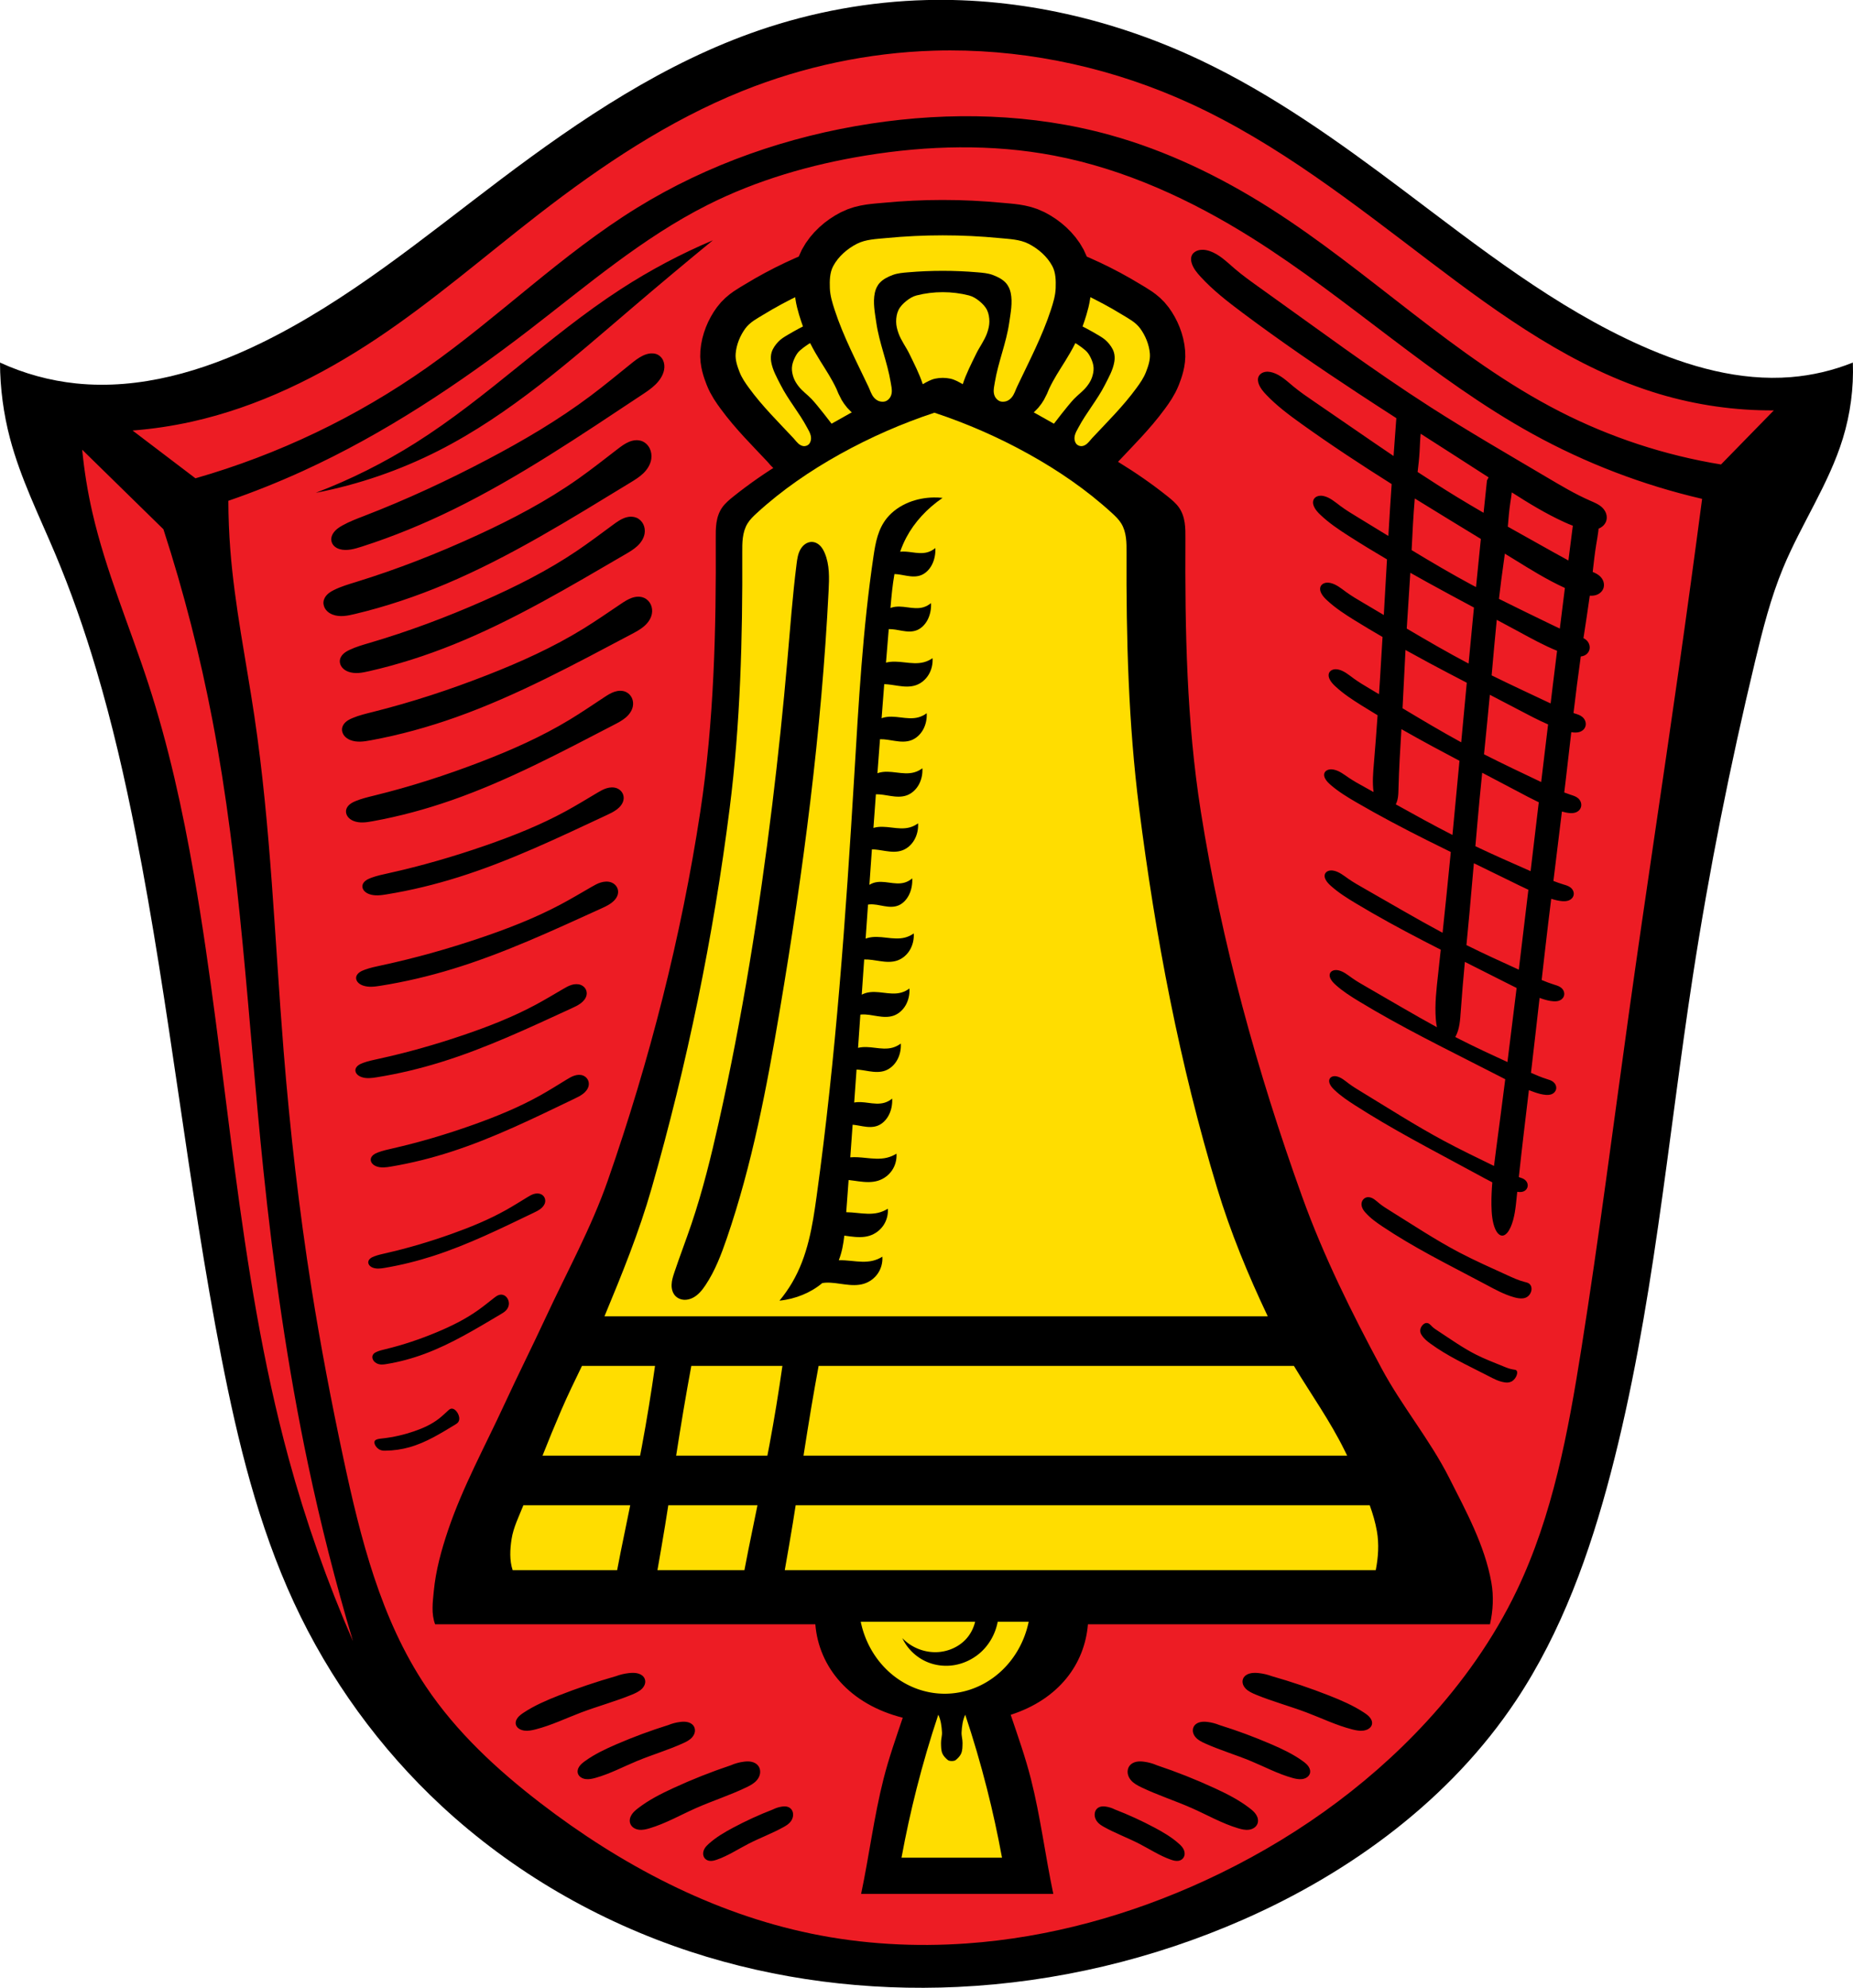
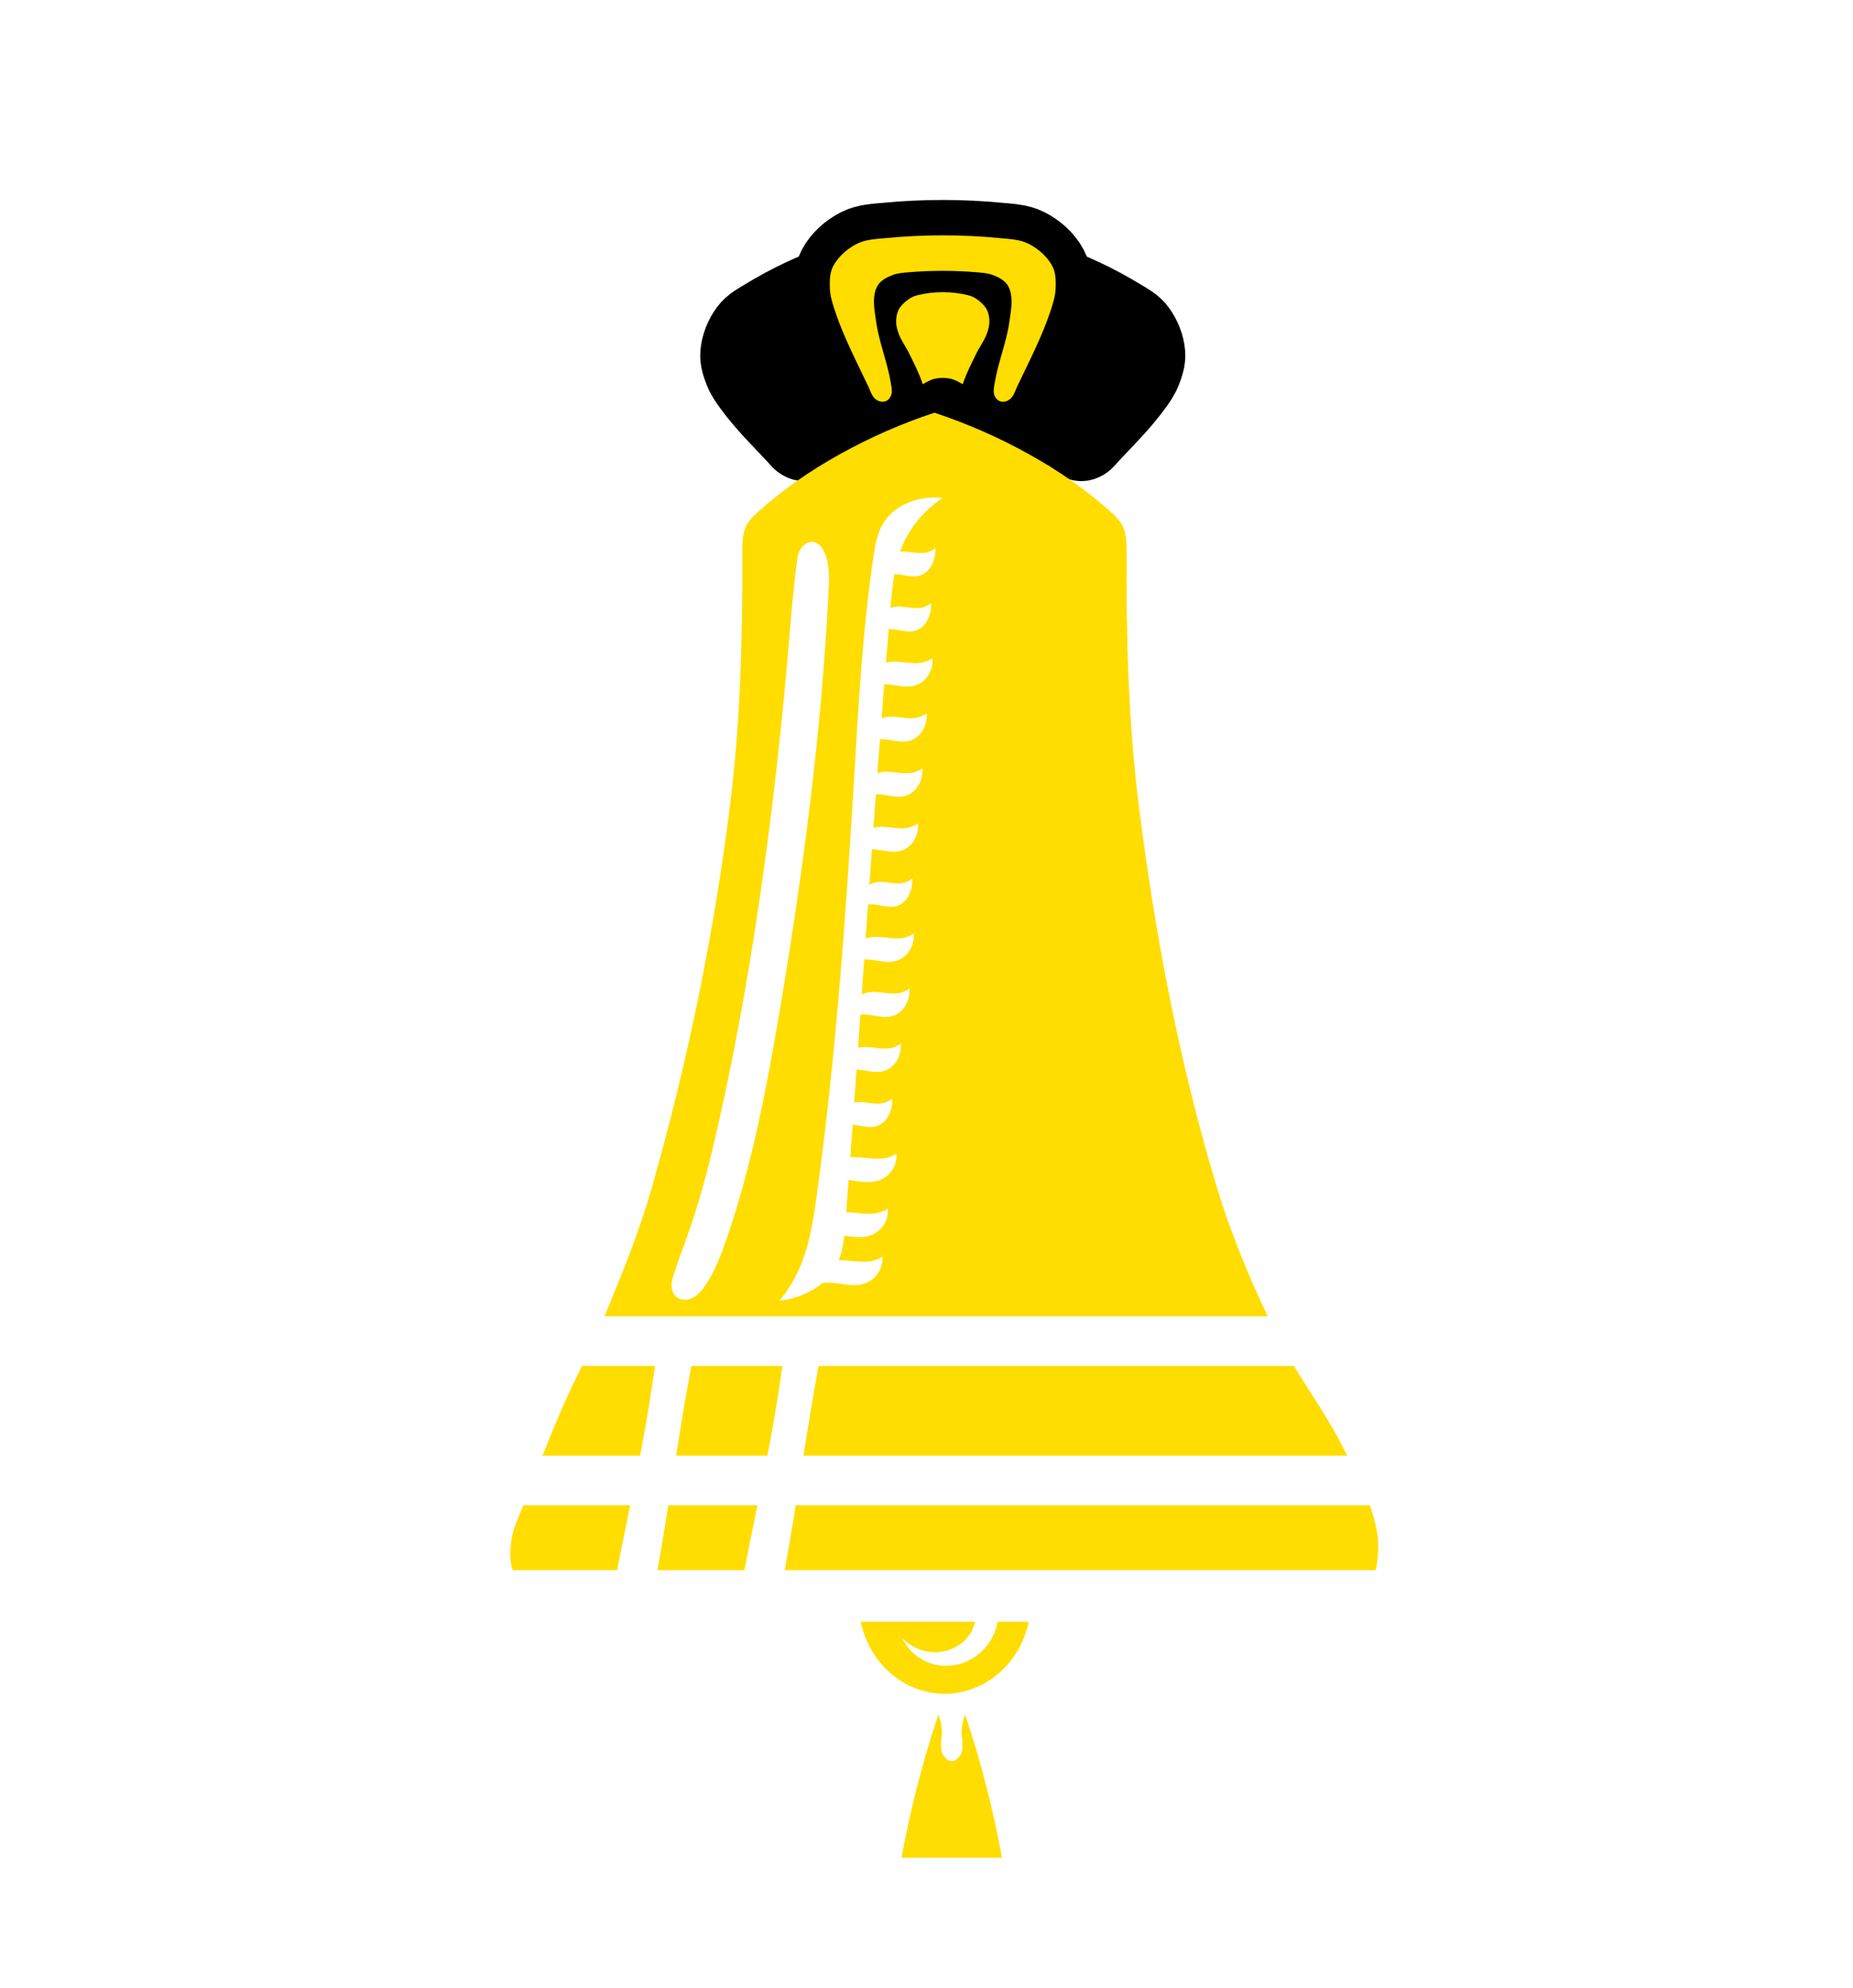
<svg xmlns="http://www.w3.org/2000/svg" xmlns:ns1="http://www.inkscape.org/namespaces/inkscape" xmlns:ns2="http://sodipodi.sourceforge.net/DTD/sodipodi-0.dtd" width="152.469mm" height="163.552mm" viewBox="0 0 152.469 163.552" version="1.1" id="svg865" ns1:version="0.92.5 (2060ec1f9f, 2020-04-08)" ns2:docname="DEU Gilching COA.svg">
  <defs id="defs859">
    <ns1:path-effect effect="spiro" id="path-effect3233" is_visible="true" />
    <ns1:path-effect effect="spiro" id="path-effect3077" is_visible="true" />
    <ns1:path-effect effect="spiro" id="path-effect3019" is_visible="true" />
    <ns1:path-effect effect="spiro" id="path-effect2978" is_visible="true" />
    <ns1:path-effect effect="spiro" id="path-effect2812" is_visible="true" />
    <ns1:path-effect effect="spiro" id="path-effect2789" is_visible="true" />
    <ns1:path-effect effect="spiro" id="path-effect2644" is_visible="true" />
    <ns1:path-effect effect="spiro" id="path-effect2603" is_visible="true" />
    <ns1:path-effect effect="spiro" id="path-effect2544" is_visible="true" />
    <ns1:path-effect effect="spiro" id="path-effect2444" is_visible="true" />
    <ns1:path-effect effect="spiro" id="path-effect2259" is_visible="true" />
    <ns1:path-effect effect="spiro" id="path-effect2049" is_visible="true" />
    <ns1:path-effect effect="spiro" id="path-effect2045" is_visible="true" />
    <ns1:path-effect effect="spiro" id="path-effect2032" is_visible="true" />
    <ns1:path-effect effect="spiro" id="path-effect1932" is_visible="true" />
    <ns1:path-effect effect="spiro" id="path-effect1889" is_visible="true" />
    <ns1:path-effect effect="spiro" id="path-effect1846" is_visible="true" />
    <ns1:path-effect effect="spiro" id="path-effect1797" is_visible="true" />
    <ns1:path-effect effect="spiro" id="path-effect2392" is_visible="true" />
    <ns1:path-effect effect="spiro" id="path-effect2271" is_visible="true" />
    <ns1:path-effect effect="spiro" id="path-effect2170" is_visible="true" />
    <ns1:path-effect effect="spiro" id="path-effect2117" is_visible="true" />
    <ns1:path-effect effect="spiro" id="path-effect2013" is_visible="true" />
    <ns1:path-effect effect="spiro" id="path-effect3644" is_visible="true" />
    <ns1:path-effect effect="spiro" id="path-effect3636" is_visible="true" />
    <ns1:path-effect effect="spiro" id="path-effect3544" is_visible="true" />
    <ns1:path-effect effect="spiro" id="path-effect3466" is_visible="true" />
    <ns1:path-effect effect="spiro" id="path-effect3544-2" is_visible="true" />
    <ns1:path-effect effect="spiro" id="path-effect3644-8" is_visible="true" />
    <ns1:path-effect effect="spiro" id="path-effect3644-3" is_visible="true" />
    <ns1:path-effect effect="spiro" id="path-effect3636-0" is_visible="true" />
    <ns1:path-effect effect="spiro" id="path-effect1727-0-1" is_visible="true" />
    <ns1:path-effect effect="spiro" id="path-effect1731-8-3" is_visible="true" />
    <ns1:path-effect effect="spiro" id="path-effect1727-3" is_visible="true" />
    <ns1:path-effect effect="spiro" id="path-effect1731-7" is_visible="true" />
    <ns1:path-effect effect="spiro" id="path-effect841-8" is_visible="true" />
    <ns1:path-effect effect="skeletal" id="path-effect6414" is_visible="true" lpeversion="1" pattern="m 26507.414,27761.564 c 0,-13.157 10.678,-23.835 23.835,-23.835 13.157,0 23.835,10.678 23.835,23.835 0,13.157 -10.678,23.835 -23.835,23.835 -13.157,0 -23.835,-10.678 -23.835,-23.835 z" copytype="single_stretched" prop_scale="0.08" scale_y_rel="false" spacing="0" normal_offset="0" tang_offset="0" prop_units="false" vertical_pattern="false" hide_knot="false" fuse_tolerance="0" />
    <ns1:path-effect effect="spiro" id="path-effect2013-7" is_visible="true" />
    <ns1:path-effect effect="spiro" id="path-effect2013-7-1" is_visible="true" />
    <ns1:path-effect effect="spiro" id="path-effect2117-5" is_visible="true" />
    <ns1:path-effect effect="spiro" id="path-effect2170-3" is_visible="true" />
    <ns1:path-effect effect="spiro" id="path-effect2271-9" is_visible="true" />
    <ns1:path-effect effect="spiro" id="path-effect2392-1" is_visible="true" />
    <ns1:path-effect effect="spiro" id="path-effect1797-0" is_visible="true" />
    <ns1:path-effect effect="spiro" id="path-effect1846-7" is_visible="true" />
    <ns1:path-effect effect="spiro" id="path-effect1889-3" is_visible="true" />
    <ns1:path-effect effect="spiro" id="path-effect1932-2" is_visible="true" />
    <ns1:path-effect effect="spiro" id="path-effect1932-7" is_visible="true" />
    <ns1:path-effect effect="spiro" id="path-effect1932-1" is_visible="true" />
    <ns1:path-effect effect="spiro" id="path-effect2049-7" is_visible="true" />
    <ns1:path-effect effect="spiro" id="path-effect2049-7-9" is_visible="true" />
    <ns1:path-effect effect="spiro" id="path-effect2049-7-9-3" is_visible="true" />
    <ns1:path-effect effect="spiro" id="path-effect2049-6" is_visible="true" />
    <ns1:path-effect effect="spiro" id="path-effect2049-6-9" is_visible="true" />
    <ns1:path-effect effect="spiro" id="path-effect2049-6-7" is_visible="true" />
    <ns1:path-effect effect="spiro" id="path-effect2049-6-7-9" is_visible="true" />
    <ns1:path-effect effect="spiro" id="path-effect2049-6-7-6" is_visible="true" />
    <ns1:path-effect effect="spiro" id="path-effect2049-6-7-6-6" is_visible="true" />
    <ns1:path-effect effect="spiro" id="path-effect2049-6-7-6-5" is_visible="true" />
    <ns1:path-effect effect="spiro" id="path-effect2049-6-7-6-5-4" is_visible="true" />
    <ns1:path-effect effect="spiro" id="path-effect2259-5" is_visible="true" />
    <ns1:path-effect effect="spiro" id="path-effect2259-5-6" is_visible="true" />
    <ns1:path-effect effect="spiro" id="path-effect2259-5-6-9" is_visible="true" />
    <ns1:path-effect effect="spiro" id="path-effect2259-5-6-9-8" is_visible="true" />
    <ns1:path-effect effect="spiro" id="path-effect2259-5-6-9-8-6" is_visible="true" />
    <ns1:path-effect effect="spiro" id="path-effect2259-5-6-9-8-6-3" is_visible="true" />
    <ns1:path-effect effect="spiro" id="path-effect2259-5-6-9-8-6-3-2" is_visible="true" />
    <ns1:path-effect effect="spiro" id="path-effect2259-5-6-9-8-6-3-2-9" is_visible="true" />
    <ns1:path-effect effect="spiro" id="path-effect2259-5-6-9-8-6-3-2-9-4" is_visible="true" />
    <ns1:path-effect effect="spiro" id="path-effect2259-5-6-9-8-6-3-2-9-4-9" is_visible="true" />
    <ns1:path-effect effect="spiro" id="path-effect2444-2" is_visible="true" />
    <ns1:path-effect effect="spiro" id="path-effect2444-2-2" is_visible="true" />
    <ns1:path-effect effect="spiro" id="path-effect2603-0" is_visible="true" />
    <ns1:path-effect effect="spiro" id="path-effect2789-8" is_visible="true" />
    <ns1:path-effect effect="spiro" id="path-effect2812-6" is_visible="true" />
    <ns1:path-effect effect="spiro" id="path-effect2978-5" is_visible="true" />
    <ns1:path-effect effect="spiro" id="path-effect3019-3" is_visible="true" />
    <ns1:path-effect effect="spiro" id="path-effect3077-3" is_visible="true" />
    <ns1:path-effect effect="spiro" id="path-effect3077-3-9" is_visible="true" />
    <ns1:path-effect effect="spiro" id="path-effect3077-3-9-6" is_visible="true" />
    <ns1:path-effect effect="spiro" id="path-effect3233-2" is_visible="true" />
    <ns1:path-effect effect="spiro" id="path-effect3233-0" is_visible="true" />
    <ns1:path-effect effect="spiro" id="path-effect3233-08" is_visible="true" />
    <ns1:path-effect effect="spiro" id="path-effect3233-4" is_visible="true" />
    <ns1:path-effect effect="spiro" id="path-effect3233-9" is_visible="true" />
    <ns1:path-effect effect="spiro" id="path-effect3233-5" is_visible="true" />
    <ns1:path-effect effect="spiro" id="path-effect3233-90" is_visible="true" />
    <ns1:path-effect effect="spiro" id="path-effect3233-7" is_visible="true" />
    <ns1:path-effect effect="spiro" id="path-effect3233-6" is_visible="true" />
    <ns1:path-effect effect="spiro" id="path-effect3233-29" is_visible="true" />
    <ns1:path-effect effect="spiro" id="path-effect3233-01" is_visible="true" />
    <ns1:path-effect effect="spiro" id="path-effect3233-02" is_visible="true" />
    <ns1:path-effect effect="spiro" id="path-effect3233-28" is_visible="true" />
    <ns1:path-effect effect="spiro" id="path-effect3233-027" is_visible="true" />
    <ns1:path-effect effect="spiro" id="path-effect3233-2-2" is_visible="true" />
    <ns1:path-effect effect="spiro" id="path-effect3233-0-3" is_visible="true" />
    <ns1:path-effect effect="spiro" id="path-effect3233-08-7" is_visible="true" />
    <ns1:path-effect effect="spiro" id="path-effect3233-4-0" is_visible="true" />
    <ns1:path-effect effect="spiro" id="path-effect3233-9-7" is_visible="true" />
    <ns1:path-effect effect="spiro" id="path-effect3233-5-1" is_visible="true" />
    <ns1:path-effect effect="spiro" id="path-effect3233-90-1" is_visible="true" />
    <ns1:path-effect effect="spiro" id="path-effect3233-7-1" is_visible="true" />
    <ns1:path-effect effect="spiro" id="path-effect3233-6-5" is_visible="true" />
    <ns1:path-effect effect="spiro" id="path-effect3233-29-2" is_visible="true" />
    <ns1:path-effect effect="spiro" id="path-effect3233-01-9" is_visible="true" />
    <ns1:path-effect effect="spiro" id="path-effect3233-02-6" is_visible="true" />
    <ns1:path-effect effect="spiro" id="path-effect3233-28-6" is_visible="true" />
    <ns1:path-effect effect="spiro" id="path-effect3233-3" is_visible="true" />
    <ns1:path-effect effect="spiro" id="path-effect3233-2-9" is_visible="true" />
    <ns1:path-effect effect="spiro" id="path-effect3233-0-1" is_visible="true" />
    <ns1:path-effect effect="spiro" id="path-effect3233-08-9" is_visible="true" />
    <ns1:path-effect effect="spiro" id="path-effect3233-4-8" is_visible="true" />
    <ns1:path-effect effect="spiro" id="path-effect3233-9-6" is_visible="true" />
    <ns1:path-effect effect="spiro" id="path-effect3233-5-6" is_visible="true" />
    <ns1:path-effect effect="spiro" id="path-effect3233-90-7" is_visible="true" />
    <ns1:path-effect effect="spiro" id="path-effect3233-7-6" is_visible="true" />
    <ns1:path-effect effect="spiro" id="path-effect3233-6-8" is_visible="true" />
    <ns1:path-effect effect="spiro" id="path-effect3233-29-1" is_visible="true" />
    <ns1:path-effect effect="spiro" id="path-effect3233-01-2" is_visible="true" />
    <ns1:path-effect effect="spiro" id="path-effect3233-02-2" is_visible="true" />
    <ns1:path-effect effect="spiro" id="path-effect3233-28-0" is_visible="true" />
  </defs>
  <ns2:namedview id="base" pagecolor="#ffffff" bordercolor="#666666" borderopacity="1.0" ns1:pageopacity="0.0" ns1:pageshadow="2" ns1:zoom="1.2827715" ns1:cx="288.12965" ns1:cy="309.09637" ns1:document-units="mm" ns1:current-layer="layer1" showgrid="false" ns1:window-width="1920" ns1:window-height="1046" ns1:window-x="-11" ns1:window-y="-11" ns1:window-maximized="1" fit-margin-top="0" fit-margin-left="0" fit-margin-right="0" fit-margin-bottom="0" ns1:snap-global="false" ns1:snap-midpoints="true" ns1:snap-smooth-nodes="true" ns1:object-paths="true" />
  <g ns1:label="Ebene 1" ns1:groupmode="layer" id="layer1" transform="translate(37.809,174.09)">
-     <path style="opacity:1;vector-effect:none;fill:#000000;fill-opacity:1;stroke:none;stroke-width:0.132;stroke-linecap:square;stroke-linejoin:round;stroke-miterlimit:4;stroke-dasharray:none;stroke-dashoffset:0;stroke-opacity:1;paint-order:fill markers stroke" d="m -37.809,-144.259 c 1.976,0.911 4.103,1.494 6.268,1.718 5.216,0.541 10.457,-1.007 15.172,-3.301 7.188,-3.498 13.391,-8.68 19.773,-13.493 6.558,-4.946 13.482,-9.6 21.252,-12.264 4.427,-1.518 9.085,-2.367 13.764,-2.487 7.753,-0.198 15.511,1.619 22.522,4.937 5.983,2.832 11.402,6.714 16.691,10.693 6.267,4.715 12.488,9.648 19.656,12.83 3.857,1.712 8.056,2.905 12.262,2.565 1.746,-0.141 3.471,-0.546 5.097,-1.198 0.074,2.108 -0.205,4.229 -0.824,6.246 -1.149,3.745 -3.419,7.039 -4.918,10.658 -1.019,2.46 -1.673,5.054 -2.295,7.643 -2.054,8.557 -3.784,17.193 -5.123,25.891 -2.107,13.683 -3.258,27.559 -6.766,40.951 -1.719,6.562 -4.034,13.049 -7.79,18.697 -5.383,8.094 -13.532,14.101 -22.429,18.017 -7.416,3.263 -15.431,5.168 -23.524,5.548 -7.423,0.348 -14.919,-0.588 -21.98,-2.904 -7.574,-2.484 -14.634,-6.566 -20.476,-11.988 -5.079,-4.715 -9.225,-10.431 -12.139,-16.719 -2.956,-6.378 -4.63,-13.27 -5.975,-20.17 -2.785,-14.289 -4.23,-28.814 -7.046,-43.096 -0.898,-4.557 -1.937,-9.089 -3.261,-13.541 -0.963,-3.239 -2.077,-6.435 -3.39,-9.548 -1.314,-3.116 -2.833,-6.168 -3.697,-9.438 -0.538,-2.036 -0.816,-4.14 -0.824,-6.246 z" id="path2030" ns1:connector-curvature="0" ns1:path-effect="#path-effect2032" ns1:original-d="m -37.808918,-144.25891 c 0,0 4.102105,1.66027 6.267598,1.71797 5.173741,0.13783 10.417954,-1.25479 15.171694,-3.30138 7.3290162,-3.15531 13.0170872,-9.2471 19.7729529,-13.49313 6.9247561,-4.35218 13.5717711,-9.45125 21.2517401,-12.26403 4.37804,-1.60346 9.102795,-2.57333 13.76443,-2.487 7.684136,0.14231 15.42144,1.99512 22.52163,4.9368 6.104502,2.52916 11.142894,7.10526 16.691482,10.6934 6.570145,4.24876 12.425961,9.83915 19.655944,12.83015 3.858657,1.5963 8.086517,2.61643 12.262007,2.56508 1.74527,-0.0215 5.09736,-1.19786 5.09736,-1.19786 0,0 -0.23996,4.22848 -0.82372,6.2456 -1.08771,3.75847 -3.53196,6.99922 -4.9176,10.65835 -0.94204,2.48771 -1.65357,5.06157 -2.295,7.64318 -2.12138,8.53809 -3.55215,17.23476 -5.12332,25.891014 -2.470875,13.613139 -2.952471,27.651928 -6.766276,40.951464 -1.861083,6.489986 -3.734278,13.299155 -7.790224,18.696641 -5.761005,7.666509 -13.811734,13.80957 -22.429415,18.01672 -7.23966,3.5344 -15.477505,5.14403 -23.523733,5.547603 -7.381123,0.370214 -14.989799,-0.505739 -21.980168,-2.904233 -7.480983,-2.566831 -14.6152363,-6.677452 -20.4758284,-11.988496 -5.1033213,-4.624783 -9.0938006,-10.54206 -12.1389486,-16.719404 -3.100429,-6.289486 -4.410444,-13.334686 -5.975115,-20.170042 -3.248024,-14.189183 -4.165905,-28.827958 -7.04607,-43.096357 -0.918594,-4.55074 -1.938685,-9.09017 -3.26051,-13.54054 -0.961605,-3.23757 -2.208636,-6.38412 -3.38974,-9.54822 -1.181576,-3.16536 -2.854125,-6.16591 -3.69744,-9.43768 -0.524127,-2.03343 -0.82373,-6.2456 -0.82373,-6.2456 z" ns2:nodetypes="caaaaaaaaacaaaaaaaaaaaaaaaac" />
    <flowRoot xml:space="preserve" id="flowRoot2783" style="font-style:normal;font-weight:normal;font-size:26.667px;line-height:1.25;font-family:sans-serif;letter-spacing:0px;word-spacing:0px;fill:#000000;fill-opacity:1;stroke:none">
      <flowRegion id="flowRegion2785">
        <rect id="rect2787" width="4.055" height="56.766" x="1812.468" y="-35.759" />
      </flowRegion>
      <flowPara id="flowPara2789" />
    </flowRoot>
-     <path style="opacity:1;vector-effect:none;fill:#ed1c24;fill-opacity:1;stroke:none;stroke-width:0.5;stroke-linecap:square;stroke-linejoin:round;stroke-miterlimit:4;stroke-dasharray:none;stroke-dashoffset:0;stroke-opacity:1;paint-order:fill markers stroke" d="m 295.039,15.652 c -1.709,7.67e-4 -3.418,0.027 -5.127,0.08 -20.314,0.627 -40.498,4.922 -59.357,12.496 C 207.609,37.443 186.843,51.361 167.293,66.5 c -16.741,12.964 -32.759,26.917 -50.377,38.66 -17.554,11.7 -36.81,21.2 -57.404,25.773 -6.043,1.342 -12.181,2.257 -18.354,2.734 l 19.525,14.838 c 25.642,-7.345 50.04,-19.012 71.854,-34.363 22.347,-15.727 41.958,-35.248 65.215,-49.596 22.05,-13.603 47.023,-22.257 72.635,-26.164 24.659,-3.762 50.156,-3.138 74.197,3.514 17.58,4.864 34.192,12.882 49.596,22.65 31.054,19.693 57.464,46.527 90.207,63.262 15.678,8.013 32.609,13.569 49.986,16.402 l 16.4,-16.791 c -12.009,0.077 -24.03,-1.641 -35.537,-5.078 C 488.881,114.47 466.074,97.968 444.164,81.338 420.387,63.291 396.709,44.578 369.576,32.135 346.267,21.445 320.675,15.641 295.039,15.652 Z m 2.982,30.088 c -9.807,0.064 -19.625,0.983 -29.303,2.564 -16.973,2.773 -33.693,7.6 -49.051,15.34 -20.138,10.149 -37.434,25.004 -55.307,38.756 -21.918,16.864 -45.093,32.309 -70.246,43.803 -7.583,3.465 -15.332,6.565 -23.213,9.285 0.014,5.052 0.216,10.102 0.605,15.139 1.342,17.357 4.901,34.457 7.469,51.676 5.131,34.412 6.3,69.272 9.084,103.953 1.985,24.722 4.794,49.384 8.68,73.879 2.8,17.649 6.157,35.208 9.891,52.684 5.281,24.716 11.564,49.855 25.635,70.85 9.446,14.093 22.077,25.79 35.525,36.133 24.903,19.152 53.403,34.24 84.174,40.572 15.831,3.258 32.12,4.171 48.242,3.027 25.617,-1.817 50.76,-8.823 74.08,-19.58 25.735,-11.871 49.431,-28.405 68.631,-49.252 11.219,-12.18 20.904,-25.838 28.057,-40.773 11.172,-23.328 15.928,-49.14 19.984,-74.686 5.563,-35.035 10.025,-70.235 14.938,-105.367 4.934,-35.283 10.322,-70.501 15.34,-105.771 2.516,-17.683 4.939,-35.38 7.268,-53.088 -18.379,-4.258 -36.164,-11.073 -52.684,-20.186 -30.994,-17.098 -57.035,-41.915 -87,-60.758 -18.929,-11.903 -39.601,-21.444 -61.564,-25.635 -9.633,-1.838 -19.428,-2.629 -29.234,-2.564 z m -76.684,28.865 c -8.424,6.913 -16.78,13.907 -25.066,20.984 -18.962,16.194 -37.82,32.993 -60.043,44.305 -12.033,6.125 -24.927,10.555 -38.184,13.117 10.774,-4.114 21.14,-9.298 30.896,-15.449 22.499,-14.185 41.515,-33.331 63.832,-47.801 9.056,-5.871 18.626,-10.949 28.564,-15.156 z m 152.246,2.947 c 0.691,0.029 1.385,0.184 2.041,0.408 2.977,1.017 5.282,3.34 7.666,5.393 2.579,2.221 5.362,4.192 8.133,6.168 17.46,12.452 34.664,25.287 52.717,36.863 11.853,7.601 24.052,14.646 36.17,21.816 4.393,2.599 8.789,5.223 13.467,7.266 1.35,0.59 2.762,1.156 3.799,2.203 0.525,0.53 0.939,1.177 1.156,1.891 0.217,0.713 0.231,1.495 -0.002,2.203 -0.209,0.634 -0.611,1.198 -1.119,1.631 -0.373,0.318 -0.802,0.565 -1.258,0.746 -0.024,0.28 -0.049,0.559 -0.082,0.836 -0.158,1.335 -0.408,2.644 -0.625,3.961 -0.47,2.85 -0.793,5.744 -1.115,8.639 0.838,0.351 1.656,0.752 2.314,1.393 0.444,0.432 0.804,0.968 1.006,1.568 0.202,0.601 0.244,1.267 0.082,1.881 -0.145,0.55 -0.45,1.046 -0.846,1.436 -0.395,0.389 -0.879,0.674 -1.393,0.854 -0.665,0.235 -1.368,0.284 -2.07,0.25 -0.603,4.407 -1.296,8.789 -1.963,13.178 0.3,0.152 0.59,0.324 0.852,0.555 0.366,0.323 0.675,0.738 0.869,1.217 0.194,0.479 0.27,1.024 0.188,1.541 -0.073,0.463 -0.271,0.893 -0.545,1.242 -0.274,0.349 -0.622,0.618 -1,0.803 -0.379,0.186 -0.784,0.285 -1.197,0.332 -0.823,5.832 -1.561,11.688 -2.258,17.555 0.119,0.04 0.236,0.088 0.355,0.127 0.842,0.27 1.719,0.519 2.414,1.113 0.352,0.301 0.648,0.688 0.834,1.135 0.187,0.447 0.259,0.954 0.18,1.436 -0.071,0.431 -0.26,0.831 -0.523,1.156 -0.263,0.325 -0.598,0.576 -0.961,0.748 -0.698,0.332 -1.483,0.378 -2.244,0.324 -0.25,-0.017 -0.497,-0.052 -0.744,-0.09 -0.604,5.224 -1.201,10.451 -1.814,15.672 -0.119,1.017 -0.25,2.031 -0.371,3.047 0.662,0.258 1.327,0.501 2,0.719 0.801,0.259 1.634,0.498 2.295,1.068 0.335,0.289 0.618,0.661 0.795,1.09 0.177,0.429 0.245,0.915 0.17,1.377 -0.067,0.414 -0.248,0.8 -0.498,1.111 -0.25,0.312 -0.567,0.551 -0.912,0.717 -0.664,0.318 -1.411,0.362 -2.135,0.311 -0.825,-0.058 -1.634,-0.251 -2.438,-0.48 -0.876,7.187 -1.748,14.374 -2.639,21.557 1.013,0.393 2.032,0.766 3.07,1.078 0.791,0.238 1.614,0.457 2.268,0.98 0.331,0.265 0.608,0.605 0.783,0.998 0.175,0.393 0.244,0.838 0.17,1.262 -0.066,0.379 -0.245,0.733 -0.492,1.02 -0.247,0.286 -0.561,0.506 -0.902,0.658 -0.656,0.291 -1.394,0.33 -2.109,0.283 -1.18,-0.077 -2.334,-0.383 -3.469,-0.738 -0.317,2.586 -0.646,5.168 -0.955,7.756 -0.695,5.813 -1.353,11.633 -2.016,17.453 1.282,0.542 2.578,1.041 3.9,1.451 0.759,0.236 1.549,0.454 2.176,0.973 0.317,0.263 0.584,0.6 0.752,0.99 0.168,0.39 0.235,0.832 0.164,1.252 -0.064,0.376 -0.235,0.728 -0.473,1.012 -0.237,0.284 -0.54,0.502 -0.867,0.652 -0.629,0.29 -1.337,0.328 -2.023,0.281 -1.212,-0.082 -2.4,-0.415 -3.562,-0.801 -0.238,-0.079 -0.472,-0.167 -0.709,-0.25 -0.833,7.349 -1.663,14.699 -2.529,22.041 -0.048,0.406 -0.096,0.812 -0.145,1.219 1.609,0.719 3.229,1.407 4.898,1.93 0.718,0.225 1.466,0.432 2.059,0.928 0.3,0.251 0.552,0.573 0.711,0.945 0.159,0.372 0.222,0.794 0.154,1.195 -0.06,0.359 -0.223,0.694 -0.447,0.965 -0.225,0.271 -0.509,0.479 -0.818,0.623 -0.595,0.277 -1.265,0.314 -1.914,0.27 -1.146,-0.079 -2.269,-0.398 -3.369,-0.766 -0.645,-0.216 -1.283,-0.454 -1.918,-0.701 -1.078,8.988 -2.161,17.975 -3.129,26.984 0.06,0.02 0.118,0.045 0.178,0.065 0.629,0.209 1.283,0.402 1.803,0.861 0.263,0.233 0.486,0.53 0.625,0.875 0.139,0.345 0.194,0.739 0.135,1.111 -0.053,0.333 -0.196,0.643 -0.393,0.895 -0.197,0.251 -0.448,0.445 -0.719,0.578 -0.522,0.257 -1.107,0.289 -1.676,0.248 -0.146,-0.011 -0.292,-0.035 -0.438,-0.055 -0.049,0.476 -0.105,0.951 -0.152,1.428 -0.167,1.669 -0.328,3.345 -0.611,4.98 -0.283,1.636 -0.694,3.243 -1.307,4.596 -0.308,0.68 -0.669,1.294 -1.078,1.758 -0.41,0.464 -0.871,0.773 -1.334,0.834 -0.461,0.06 -0.913,-0.127 -1.309,-0.486 -0.395,-0.36 -0.735,-0.887 -1.016,-1.5 -0.462,-1.011 -0.765,-2.252 -0.947,-3.555 -0.182,-1.303 -0.247,-2.671 -0.264,-4.043 -0.028,-2.312 0.084,-4.633 0.271,-6.955 -1.601,-0.807 -3.182,-1.675 -4.762,-2.537 -6.841,-3.735 -13.732,-7.348 -20.553,-11.131 -5.858,-3.248 -11.666,-6.622 -17.344,-10.271 -2.214,-1.423 -4.422,-2.897 -6.371,-4.764 -0.537,-0.514 -1.062,-1.072 -1.389,-1.779 -0.102,-0.222 -0.185,-0.459 -0.223,-0.705 -0.037,-0.246 -0.028,-0.504 0.047,-0.738 0.06,-0.19 0.162,-0.36 0.289,-0.5 0.127,-0.14 0.279,-0.249 0.439,-0.332 0.248,-0.128 0.516,-0.192 0.789,-0.207 0.273,-0.015 0.552,0.018 0.82,0.08 1.37,0.317 2.524,1.337 3.697,2.215 1.269,0.95 2.613,1.76 3.951,2.574 8.435,5.131 16.78,10.471 25.422,15.121 5.177,2.786 10.454,5.32 15.717,7.885 0.235,-1.964 0.488,-3.926 0.75,-5.877 0.942,-7.009 1.846,-14.027 2.74,-21.049 -0.717,-0.367 -1.433,-0.735 -2.148,-1.104 -7.807,-4.025 -15.671,-7.92 -23.455,-11.996 -6.686,-3.501 -13.313,-7.135 -19.793,-11.068 -2.527,-1.534 -5.045,-3.123 -7.27,-5.135 -0.612,-0.554 -1.213,-1.156 -1.586,-1.918 -0.117,-0.239 -0.211,-0.494 -0.254,-0.76 -0.043,-0.266 -0.03,-0.543 0.055,-0.795 0.069,-0.204 0.185,-0.388 0.33,-0.539 0.145,-0.151 0.317,-0.27 0.5,-0.359 0.283,-0.138 0.589,-0.204 0.9,-0.221 0.312,-0.016 0.629,0.017 0.936,0.084 1.564,0.342 2.882,1.442 4.221,2.389 1.448,1.024 2.982,1.896 4.51,2.773 7.273,4.178 14.489,8.484 21.836,12.502 -0.167,-0.84 -0.281,-1.702 -0.346,-2.576 -0.343,-4.625 0.205,-9.327 0.73,-13.965 0.284,-2.508 0.541,-5.02 0.814,-7.529 -1.828,-0.93 -3.655,-1.863 -5.477,-2.809 -7.07,-3.669 -14.078,-7.479 -20.93,-11.602 -2.672,-1.608 -5.336,-3.275 -7.688,-5.383 -0.648,-0.581 -1.283,-1.211 -1.678,-2.01 -0.124,-0.25 -0.223,-0.516 -0.268,-0.795 -0.045,-0.278 -0.034,-0.57 0.057,-0.834 0.073,-0.214 0.197,-0.406 0.35,-0.564 0.153,-0.158 0.335,-0.281 0.529,-0.375 0.3,-0.145 0.624,-0.214 0.953,-0.232 0.33,-0.017 0.664,0.019 0.988,0.09 1.654,0.358 3.047,1.51 4.463,2.502 1.532,1.073 3.152,1.989 4.768,2.908 8.154,4.642 16.243,9.43 24.498,13.854 0.85,-8.016 1.672,-16.036 2.453,-24.062 0.033,-0.341 0.064,-0.683 0.098,-1.023 -2.495,-1.223 -4.987,-2.45 -7.471,-3.697 -7.365,-3.697 -14.667,-7.538 -21.805,-11.691 -2.784,-1.62 -5.558,-3.298 -8.008,-5.422 -0.675,-0.585 -1.337,-1.22 -1.748,-2.025 -0.129,-0.252 -0.233,-0.52 -0.279,-0.801 -0.047,-0.28 -0.035,-0.574 0.059,-0.84 0.076,-0.216 0.206,-0.411 0.365,-0.57 0.159,-0.159 0.349,-0.284 0.551,-0.379 0.312,-0.146 0.649,-0.215 0.992,-0.234 0.343,-0.017 0.694,0.019 1.031,0.09 1.723,0.361 3.173,1.522 4.648,2.521 1.596,1.081 3.284,2.003 4.967,2.93 0.907,0.499 1.811,1.004 2.717,1.506 -0.404,-2.96 -0.144,-5.984 0.111,-8.969 0.423,-4.954 0.792,-9.911 1.139,-14.871 -1.683,-1.011 -3.359,-2.035 -5.025,-3.08 -2.817,-1.767 -5.626,-3.6 -8.105,-5.918 -0.683,-0.638 -1.351,-1.331 -1.768,-2.209 -0.13,-0.275 -0.236,-0.567 -0.283,-0.873 -0.048,-0.306 -0.035,-0.628 0.061,-0.918 0.077,-0.236 0.208,-0.445 0.369,-0.619 0.161,-0.174 0.352,-0.311 0.557,-0.414 0.316,-0.16 0.656,-0.237 1.004,-0.256 0.347,-0.018 0.701,0.021 1.043,0.098 1.744,0.394 3.214,1.66 4.707,2.75 1.615,1.18 3.322,2.186 5.025,3.197 0.952,0.565 1.901,1.137 2.852,1.705 0.099,-1.51 0.208,-3.021 0.303,-4.531 0.277,-4.411 0.542,-8.824 0.799,-13.236 -2.913,-1.691 -5.813,-3.41 -8.682,-5.193 -2.962,-1.841 -5.914,-3.75 -8.521,-6.164 -0.718,-0.665 -1.422,-1.386 -1.859,-2.301 -0.137,-0.287 -0.247,-0.594 -0.297,-0.912 -0.05,-0.319 -0.037,-0.653 0.062,-0.955 0.081,-0.245 0.219,-0.465 0.389,-0.646 0.17,-0.181 0.371,-0.322 0.586,-0.43 0.332,-0.166 0.689,-0.249 1.055,-0.268 0.365,-0.02 0.738,0.023 1.098,0.104 1.833,0.41 3.378,1.729 4.947,2.865 1.698,1.229 3.496,2.277 5.287,3.33 2.112,1.242 4.219,2.495 6.326,3.748 0.329,-5.757 0.655,-11.513 0.988,-17.27 -3.975,-2.337 -7.919,-4.741 -11.818,-7.238 -3.085,-1.976 -6.16,-4.024 -8.875,-6.615 -0.748,-0.714 -1.48,-1.488 -1.936,-2.471 -0.143,-0.308 -0.259,-0.636 -0.311,-0.979 -0.052,-0.342 -0.04,-0.699 0.065,-1.023 0.084,-0.263 0.228,-0.501 0.404,-0.695 0.177,-0.194 0.387,-0.348 0.611,-0.463 0.346,-0.178 0.719,-0.262 1.1,-0.285 0.381,-0.021 0.768,0.023 1.143,0.109 1.909,0.441 3.52,1.857 5.154,3.076 1.768,1.319 3.639,2.444 5.504,3.574 3.136,1.901 6.262,3.822 9.391,5.74 0.164,-2.747 0.325,-5.495 0.498,-8.242 0.165,-2.625 0.347,-5.249 0.521,-7.873 -9.501,-5.991 -18.902,-12.164 -28.055,-18.73 -3.819,-2.74 -7.618,-5.567 -10.889,-9.008 -0.901,-0.947 -1.775,-1.965 -2.266,-3.203 -0.154,-0.388 -0.269,-0.796 -0.301,-1.215 -0.031,-0.419 0.023,-0.851 0.193,-1.23 0.138,-0.308 0.35,-0.577 0.602,-0.791 0.252,-0.214 0.543,-0.375 0.848,-0.488 0.471,-0.175 0.968,-0.238 1.467,-0.219 0.499,0.018 1.001,0.118 1.48,0.266 2.447,0.752 4.399,2.645 6.404,4.305 2.169,1.795 4.493,3.37 6.809,4.949 8.11,5.531 16.164,11.16 24.299,16.65 0.277,-3.92 0.561,-7.838 0.859,-11.756 -3.971,-2.561 -7.936,-5.132 -11.883,-7.729 -12.212,-8.035 -24.281,-16.298 -35.98,-25.063 -4.563,-3.418 -9.092,-6.934 -12.941,-11.139 -1.06,-1.158 -2.086,-2.399 -2.625,-3.873 -0.169,-0.462 -0.288,-0.944 -0.305,-1.436 -0.016,-0.491 0.074,-0.992 0.305,-1.426 0.187,-0.352 0.464,-0.655 0.785,-0.891 0.322,-0.236 0.688,-0.408 1.07,-0.523 0.295,-0.089 0.596,-0.145 0.9,-0.172 0.228,-0.019 0.459,-0.027 0.689,-0.016 z M 202.189,109.723 c 0.528,-0.025 1.05,0.032 1.529,0.189 0.953,0.313 1.719,1.02 2.148,1.92 0.43,0.9 0.529,1.985 0.324,3.047 -0.323,1.674 -1.368,3.234 -2.635,4.486 -1.266,1.252 -2.753,2.238 -4.225,3.213 -19.083,12.643 -38.133,25.562 -58.443,35.535 -9.283,4.558 -18.803,8.485 -28.482,11.582 -1.145,0.366 -2.297,0.724 -3.459,0.914 -1.162,0.19 -2.343,0.21 -3.414,-0.09 -0.772,-0.216 -1.487,-0.606 -1.99,-1.205 -0.503,-0.599 -0.78,-1.419 -0.666,-2.266 0.116,-0.858 0.619,-1.682 1.26,-2.33 0.641,-0.648 1.414,-1.138 2.197,-1.576 2.19,-1.225 4.515,-2.092 6.82,-2.982 12.996,-5.018 25.759,-10.935 38.244,-17.516 11.038,-5.818 21.899,-12.178 32.004,-19.764 4.237,-3.18 8.33,-6.568 12.463,-9.896 1.178,-0.949 2.377,-1.903 3.717,-2.545 0.67,-0.321 1.371,-0.562 2.078,-0.666 0.177,-0.024 0.353,-0.043 0.529,-0.051 z m 92.961,11.152 h 0.002 c 12.381,3.575 24.378,8.17 35.777,13.699 11.304,5.483 22.049,11.905 31.586,19.529 1.32,1.055 2.63,2.149 3.562,3.482 0.994,1.422 1.518,3.065 1.766,4.717 0.248,1.652 0.233,3.324 0.225,4.99 -0.15,28.252 0.364,56.709 4.775,84.611 6.437,40.716 17.507,80.809 31.457,119.598 6.644,18.475 15.429,36.165 24.729,53.457 6.285,11.686 14.938,22.022 20.928,33.861 5.28,10.438 11.084,21.028 13.117,32.547 0.75,4.252 0.533,8.692 -0.436,12.945 H 337.801 c -1.008,12.413 -9.081,23.31 -23.982,28.107 2.229,6.578 4.55,13.122 6.26,19.844 2.994,11.77 4.443,23.754 6.973,35.76 h -29.838 -29.836 c 2.53,-12.006 3.987,-23.988 6.975,-35.76 1.628,-6.415 3.838,-12.661 5.953,-18.941 -16.512,-4.163 -26.06,-15.657 -27.146,-29.01 H 135.107 c -1.248,-3.301 -0.74,-6.865 -0.416,-10.279 0.612,-6.436 2.355,-12.758 4.422,-18.885 4.549,-13.486 11.471,-26.056 17.436,-38.979 4.192,-9.082 8.683,-18.022 12.896,-27.094 6.562,-14.127 14.155,-27.858 19.283,-42.566 12.967,-37.188 22.807,-75.67 28.732,-114.605 4.25,-27.927 4.927,-56.359 4.777,-84.611 -0.009,-1.666 -0.023,-3.338 0.225,-4.99 0.248,-1.652 0.77,-3.295 1.764,-4.717 0.932,-1.333 2.245,-2.428 3.564,-3.482 9.537,-7.624 20.282,-14.046 31.586,-19.529 11.399,-5.529 23.392,-10.124 35.773,-13.699 z m 145.965,13.795 c -0.189,1.86 -0.225,3.734 -0.336,5.602 -0.125,2.098 -0.359,4.188 -0.609,6.275 4.055,2.661 8.137,5.273 12.271,7.797 2.719,1.66 5.46,3.277 8.211,4.875 0.349,-3.339 0.69,-6.68 1.047,-10.018 0.148,-0.349 0.328,-0.67 0.52,-0.975 -7.02,-4.542 -14.064,-9.045 -21.104,-13.557 z m -243.178,2.01 c 0.532,0.026 1.061,0.139 1.553,0.352 0.977,0.422 1.783,1.24 2.26,2.227 0.477,0.986 0.629,2.131 0.473,3.225 -0.246,1.723 -1.225,3.256 -2.443,4.443 -1.218,1.187 -2.672,2.073 -4.111,2.949 -18.658,11.36 -37.269,23.012 -57.293,31.451 -9.152,3.857 -18.575,7.031 -28.197,9.316 -1.138,0.27 -2.283,0.529 -3.447,0.613 -1.164,0.084 -2.354,-0.013 -3.449,-0.434 -0.79,-0.304 -1.53,-0.783 -2.066,-1.461 -0.537,-0.678 -0.856,-1.563 -0.781,-2.439 0.076,-0.888 0.544,-1.703 1.16,-2.318 0.616,-0.616 1.373,-1.054 2.143,-1.436 2.152,-1.066 4.458,-1.745 6.742,-2.449 12.879,-3.97 25.478,-8.907 37.766,-14.566 10.864,-5.003 21.522,-10.592 31.359,-17.541 4.125,-2.914 8.095,-6.059 12.107,-9.139 1.144,-0.878 2.307,-1.761 3.629,-2.301 0.661,-0.27 1.358,-0.451 2.066,-0.49 0.177,-0.01 0.354,-0.01 0.531,-0.002 z m -172.418,2.949 c 0.633,6.539 1.687,13.039 3.152,19.443 4.154,18.152 11.564,35.37 17.342,53.072 6.319,19.362 10.687,39.315 14.188,59.379 10.529,60.352 13.335,122.175 29.426,181.287 5.272,19.367 11.952,38.351 19.969,56.752 -5.408,-18.141 -10.071,-36.505 -13.973,-55.029 -6.366,-30.226 -10.699,-60.853 -13.877,-91.578 -4.807,-46.485 -6.993,-93.348 -15.766,-139.25 -3.839,-20.084 -8.931,-39.929 -15.238,-59.379 z m 443.887,13.244 c -10e-4,0.011 -9.6e-4,0.022 -0.002,0.033 -0.097,1.042 -0.285,2.066 -0.441,3.096 -0.378,2.485 -0.576,5.005 -0.789,7.521 4.774,2.695 9.567,5.354 14.348,8.035 1.483,0.832 2.969,1.658 4.467,2.461 0.458,-3.598 0.911,-7.197 1.375,-10.793 -0.925,-0.352 -1.837,-0.74 -2.736,-1.152 -5.657,-2.594 -10.977,-5.837 -16.221,-9.201 z m -30.121,1.893 c -0.462,5.333 -0.71,10.686 -0.979,16.035 6.213,3.763 12.459,7.449 18.822,10.861 0.389,0.209 0.782,0.405 1.172,0.611 0.495,-4.982 0.99,-9.962 1.502,-14.941 -6.846,-4.177 -13.697,-8.343 -20.518,-12.566 z m -243.109,5.666 c 0.495,0.023 0.984,0.124 1.441,0.312 0.908,0.376 1.658,1.102 2.102,1.979 0.443,0.877 0.586,1.895 0.441,2.867 -0.229,1.531 -1.141,2.896 -2.273,3.951 -1.133,1.055 -2.484,1.842 -3.822,2.621 -17.348,10.098 -34.655,20.455 -53.273,27.957 -8.51,3.429 -17.27,6.249 -26.217,8.281 -1.058,0.24 -2.125,0.47 -3.207,0.545 -1.082,0.075 -2.189,-0.011 -3.207,-0.385 -0.734,-0.27 -1.423,-0.696 -1.922,-1.299 -0.499,-0.602 -0.796,-1.389 -0.727,-2.168 0.07,-0.789 0.505,-1.513 1.078,-2.061 0.573,-0.547 1.278,-0.936 1.994,-1.275 2.001,-0.948 4.145,-1.552 6.27,-2.178 11.975,-3.529 23.69,-7.918 35.115,-12.949 10.101,-4.448 20.011,-9.417 29.158,-15.594 3.835,-2.59 7.527,-5.385 11.258,-8.123 1.064,-0.78 2.144,-1.565 3.373,-2.045 0.614,-0.24 1.263,-0.402 1.922,-0.436 0.165,-0.01 0.331,-0.01 0.496,-0.002 z m 271.078,11.471 c -0.369,2.79 -0.77,5.573 -1.137,8.363 -0.248,1.888 -0.475,3.782 -0.691,5.676 5.217,2.617 10.469,5.141 15.709,7.695 1.06,0.517 2.123,1.028 3.189,1.527 0.523,-4.206 1.046,-8.411 1.576,-12.615 -5.563,-2.533 -10.801,-5.808 -16.033,-9.043 -0.869,-0.538 -1.743,-1.068 -2.613,-1.604 z m -29.352,5.936 c -0.352,5.775 -0.746,11.548 -1.111,17.322 6.343,3.753 12.714,7.445 19.203,10.869 0.491,-5.19 0.983,-10.38 1.488,-15.568 0.059,-0.608 0.122,-1.216 0.182,-1.824 -4.893,-2.62 -9.783,-5.249 -14.648,-7.938 -1.708,-0.944 -3.412,-1.9 -5.113,-2.861 z m -239.766,7.428 c 0.659,-0.008 1.325,0.114 1.924,0.391 0.892,0.413 1.611,1.168 2.018,2.062 0.407,0.894 0.507,1.92 0.322,2.885 -0.291,1.521 -1.258,2.846 -2.434,3.854 -1.175,1.008 -2.559,1.738 -3.928,2.461 -17.75,9.375 -35.467,19.01 -54.379,25.738 -8.644,3.075 -17.514,5.532 -26.537,7.193 -1.067,0.196 -2.142,0.382 -3.227,0.412 -1.085,0.03 -2.185,-0.1 -3.188,-0.516 -0.722,-0.3 -1.393,-0.754 -1.867,-1.377 -0.474,-0.622 -0.738,-1.422 -0.637,-2.197 0.103,-0.785 0.567,-1.492 1.162,-2.016 0.595,-0.523 1.316,-0.882 2.045,-1.191 2.039,-0.865 4.205,-1.378 6.354,-1.916 12.11,-3.033 23.996,-6.937 35.619,-11.492 10.276,-4.028 20.384,-8.582 29.777,-14.377 3.939,-2.43 7.741,-5.073 11.582,-7.654 1.095,-0.736 2.208,-1.473 3.455,-1.902 0.624,-0.215 1.278,-0.35 1.938,-0.357 z m 266.605,7.176 c -0.575,5.741 -1.081,11.494 -1.592,17.246 5.721,2.825 11.503,5.5 17.264,8.225 0.35,0.165 0.704,0.321 1.055,0.486 0.229,-1.893 0.453,-3.787 0.684,-5.68 0.434,-3.557 0.882,-7.11 1.32,-10.666 -4.047,-1.64 -7.937,-3.783 -11.82,-5.896 -2.298,-1.251 -4.606,-2.478 -6.91,-3.715 z m -28.338,9.369 c -0.323,6.029 -0.604,12.06 -0.916,18.09 6.03,3.617 12.071,7.213 18.215,10.572 0.574,-6.166 1.15,-12.331 1.729,-18.496 -3.882,-2.02 -7.761,-4.047 -11.621,-6.117 -2.478,-1.329 -4.945,-2.682 -7.406,-4.049 z m -243.854,12.664 c 0.611,-0.007 1.227,0.104 1.781,0.355 0.826,0.375 1.492,1.06 1.869,1.873 0.377,0.813 0.468,1.744 0.297,2.621 -0.27,1.382 -1.166,2.584 -2.254,3.5 -1.088,0.916 -2.367,1.579 -3.635,2.236 -16.432,8.517 -32.835,17.272 -50.344,23.385 -8.002,2.794 -16.213,5.026 -24.566,6.535 -0.988,0.178 -1.982,0.349 -2.986,0.375 -1.004,0.027 -2.025,-0.091 -2.953,-0.469 -0.669,-0.272 -1.29,-0.686 -1.729,-1.252 -0.439,-0.566 -0.682,-1.291 -0.588,-1.996 0.095,-0.714 0.525,-1.355 1.076,-1.83 0.551,-0.475 1.217,-0.801 1.893,-1.082 1.887,-0.786 3.892,-1.253 5.881,-1.742 11.211,-2.755 22.216,-6.301 32.977,-10.439 9.513,-3.659 18.87,-7.799 27.566,-13.064 3.646,-2.208 7.167,-4.608 10.723,-6.953 1.014,-0.669 2.044,-1.339 3.199,-1.729 0.577,-0.195 1.182,-0.317 1.793,-0.324 z m 270.045,1.24 c -0.577,6.164 -1.19,12.323 -1.811,18.48 5.871,2.988 11.816,5.787 17.75,8.613 0.71,-5.963 1.429,-11.924 2.146,-17.885 -3.183,-1.389 -6.282,-3.031 -9.375,-4.664 -2.897,-1.53 -5.805,-3.035 -8.711,-4.545 z m -27.459,10.67 c -0.365,6.157 -0.761,12.311 -0.906,18.477 -0.022,0.914 -0.038,1.832 -0.178,2.736 -0.115,0.74 -0.324,1.471 -0.664,2.137 5.829,3.245 11.667,6.471 17.598,9.502 0.737,-7.674 1.463,-15.35 2.18,-23.027 -2.797,-1.475 -5.591,-2.956 -8.375,-4.463 -3.234,-1.75 -6.453,-3.537 -9.654,-5.361 z m 25.082,13.539 c -0.268,2.699 -0.546,5.397 -0.801,8.098 -0.462,4.902 -0.886,9.809 -1.312,14.715 5.666,2.694 11.406,5.215 17.143,7.744 0.846,-7.129 1.695,-14.258 2.541,-21.387 -2.307,-1.107 -4.58,-2.317 -6.848,-3.525 -3.566,-1.9 -7.145,-3.77 -10.723,-5.645 z m -270.229,4.551 c 0.556,-0.006 1.117,0.085 1.621,0.291 0.751,0.307 1.356,0.871 1.699,1.537 0.343,0.666 0.427,1.43 0.271,2.148 -0.246,1.133 -1.06,2.118 -2.051,2.869 -0.99,0.751 -2.155,1.295 -3.309,1.834 -14.956,6.983 -29.884,14.16 -45.818,19.172 -7.283,2.291 -14.757,4.12 -22.359,5.357 -0.899,0.146 -1.805,0.284 -2.719,0.307 -0.914,0.022 -1.841,-0.075 -2.686,-0.385 -0.609,-0.223 -1.175,-0.562 -1.574,-1.025 -0.399,-0.464 -0.621,-1.059 -0.535,-1.637 0.086,-0.585 0.479,-1.11 0.98,-1.5 0.501,-0.39 1.106,-0.658 1.721,-0.889 1.718,-0.644 3.544,-1.027 5.354,-1.428 10.204,-2.259 20.218,-5.165 30.012,-8.559 8.658,-3 17.175,-6.393 25.09,-10.709 3.318,-1.81 6.522,-3.778 9.758,-5.701 0.922,-0.548 1.861,-1.099 2.912,-1.418 0.526,-0.16 1.077,-0.258 1.633,-0.266 z m 267.645,23.545 c -0.437,5.053 -0.873,10.107 -1.34,15.156 -0.316,3.42 -0.642,6.839 -0.967,10.258 5.369,2.667 10.814,5.149 16.26,7.629 0.999,-8.267 1.992,-16.536 2.975,-24.807 -1.92,-0.884 -3.819,-1.823 -5.715,-2.76 -3.73,-1.844 -7.472,-3.658 -11.213,-5.477 z m -269.387,5.697 c 0.557,-0.006 1.119,0.082 1.625,0.283 0.753,0.299 1.361,0.849 1.705,1.498 0.344,0.649 0.428,1.392 0.271,2.092 -0.246,1.103 -1.064,2.064 -2.057,2.795 -0.993,0.731 -2.162,1.262 -3.318,1.787 -14.995,6.802 -29.964,13.794 -45.941,18.676 -7.302,2.231 -14.795,4.013 -22.418,5.219 -0.901,0.143 -1.808,0.277 -2.725,0.299 -0.916,0.022 -1.849,-0.073 -2.695,-0.375 -0.61,-0.218 -1.176,-0.546 -1.576,-0.998 -0.4,-0.452 -0.623,-1.031 -0.537,-1.594 0.087,-0.57 0.48,-1.083 0.982,-1.463 0.503,-0.38 1.11,-0.641 1.727,-0.865 1.722,-0.627 3.552,-1 5.367,-1.391 10.231,-2.201 20.272,-5.032 30.092,-8.338 8.681,-2.922 17.22,-6.227 25.156,-10.432 3.327,-1.763 6.54,-3.68 9.785,-5.553 0.925,-0.534 1.866,-1.07 2.92,-1.381 0.527,-0.155 1.08,-0.252 1.637,-0.26 z m 266.59,24.926 c -0.475,5.138 -0.922,10.28 -1.281,15.43 -0.091,1.301 -0.177,2.607 -0.385,3.887 -0.208,1.28 -0.544,2.542 -1.094,3.613 -0.07,0.135 -0.152,0.255 -0.229,0.383 0.497,0.257 0.992,0.52 1.49,0.773 4.854,2.467 9.786,4.746 14.721,7.016 0.873,-6.933 1.735,-13.869 2.58,-20.809 0.089,-0.73 0.175,-1.46 0.264,-2.189 -1.411,-0.693 -2.815,-1.404 -4.215,-2.119 -3.942,-2.015 -7.898,-3.997 -11.852,-5.984 z m -275.902,6.918 c 0.492,-0.005 0.987,0.074 1.434,0.254 0.665,0.268 1.202,0.758 1.506,1.338 0.304,0.58 0.378,1.243 0.24,1.869 -0.217,0.986 -0.94,1.846 -1.816,2.5 -0.877,0.654 -1.908,1.127 -2.93,1.596 -13.24,6.079 -26.457,12.327 -40.564,16.689 -6.448,1.994 -13.063,3.587 -19.793,4.664 -0.796,0.127 -1.597,0.248 -2.406,0.268 -0.809,0.02 -1.631,-0.066 -2.379,-0.336 -0.539,-0.194 -1.039,-0.489 -1.393,-0.893 -0.353,-0.404 -0.55,-0.921 -0.475,-1.424 0.077,-0.509 0.423,-0.967 0.867,-1.307 0.444,-0.339 0.981,-0.573 1.525,-0.773 1.521,-0.561 3.136,-0.893 4.738,-1.242 9.033,-1.966 17.9,-4.497 26.57,-7.451 7.665,-2.612 15.204,-5.567 22.211,-9.324 2.938,-1.576 5.776,-3.287 8.641,-4.961 0.817,-0.477 1.646,-0.956 2.576,-1.234 0.465,-0.139 0.955,-0.228 1.447,-0.232 z m 0.836,28.16 c 0.464,-0.005 0.933,0.073 1.354,0.25 0.627,0.264 1.132,0.745 1.418,1.316 0.286,0.571 0.357,1.227 0.227,1.844 -0.205,0.971 -0.884,1.817 -1.711,2.461 -0.827,0.644 -1.799,1.11 -2.762,1.572 -12.482,5.988 -24.942,12.143 -38.242,16.441 -6.079,1.964 -12.317,3.532 -18.662,4.594 -0.75,0.126 -1.505,0.244 -2.268,0.264 -0.763,0.019 -1.539,-0.064 -2.244,-0.33 -0.508,-0.192 -0.979,-0.481 -1.312,-0.879 -0.333,-0.398 -0.519,-0.909 -0.447,-1.404 0.072,-0.502 0.4,-0.953 0.818,-1.287 0.418,-0.334 0.925,-0.562 1.438,-0.76 1.434,-0.552 2.956,-0.881 4.467,-1.225 8.516,-1.937 16.875,-4.432 25.049,-7.342 7.227,-2.573 14.335,-5.482 20.941,-9.184 2.77,-1.552 5.444,-3.24 8.145,-4.889 0.77,-0.47 1.554,-0.941 2.432,-1.215 0.439,-0.137 0.898,-0.224 1.361,-0.229 z m -12.955,36.826 c 0.376,-0.004 0.754,0.06 1.096,0.203 0.509,0.214 0.92,0.605 1.152,1.068 0.232,0.464 0.289,0.996 0.184,1.496 -0.166,0.788 -0.718,1.474 -1.389,1.996 -0.671,0.522 -1.459,0.901 -2.24,1.275 -10.129,4.859 -20.239,9.853 -31.031,13.34 -4.932,1.594 -9.994,2.867 -15.143,3.729 -0.609,0.102 -1.221,0.197 -1.84,0.213 -0.619,0.016 -1.248,-0.052 -1.82,-0.268 -0.412,-0.155 -0.796,-0.39 -1.066,-0.713 -0.27,-0.323 -0.419,-0.737 -0.361,-1.139 0.059,-0.407 0.323,-0.774 0.662,-1.045 0.339,-0.271 0.75,-0.457 1.166,-0.617 1.163,-0.448 2.401,-0.715 3.627,-0.994 6.91,-1.572 13.692,-3.594 20.324,-5.955 5.864,-2.087 11.632,-4.448 16.992,-7.451 2.247,-1.259 4.418,-2.629 6.609,-3.967 0.625,-0.381 1.259,-0.764 1.971,-0.986 0.356,-0.111 0.731,-0.181 1.107,-0.186 z m 257.943,1.152 c 0.124,-0.005 0.248,8.8e-4 0.367,0.016 1.219,0.15 2.161,1.109 3.135,1.908 1.054,0.864 2.191,1.564 3.324,2.268 7.139,4.437 14.171,9.117 21.555,12.992 4.848,2.545 9.839,4.739 14.797,7.012 1.797,0.824 3.597,1.659 5.512,2.139 0.553,0.138 1.13,0.257 1.553,0.689 0.214,0.219 0.383,0.516 0.471,0.877 0.087,0.361 0.093,0.787 -0.004,1.207 -0.087,0.376 -0.254,0.74 -0.463,1.047 -0.209,0.307 -0.461,0.557 -0.725,0.744 -0.508,0.36 -1.048,0.486 -1.564,0.523 -0.912,0.067 -1.779,-0.116 -2.623,-0.352 -3.025,-0.846 -5.815,-2.377 -8.604,-3.871 -5.839,-3.127 -11.737,-6.114 -17.553,-9.297 -4.995,-2.733 -9.928,-5.611 -14.711,-8.814 -1.865,-1.249 -3.718,-2.558 -5.289,-4.336 -0.433,-0.49 -0.85,-1.029 -1.068,-1.764 -0.068,-0.23 -0.117,-0.477 -0.123,-0.744 -0.006,-0.267 0.032,-0.555 0.127,-0.824 0.077,-0.219 0.192,-0.422 0.324,-0.596 0.132,-0.173 0.283,-0.316 0.439,-0.432 0.364,-0.268 0.751,-0.379 1.123,-0.393 z m -269.059,30.264 c 0.305,0.012 0.621,0.091 0.916,0.252 0.439,0.239 0.82,0.655 1.064,1.137 0.244,0.482 0.354,1.024 0.328,1.529 -0.041,0.796 -0.408,1.472 -0.891,1.977 -0.482,0.504 -1.078,0.856 -1.668,1.205 -7.648,4.526 -15.266,9.192 -23.617,12.293 -3.817,1.417 -7.777,2.502 -11.857,3.164 -0.483,0.078 -0.968,0.152 -1.469,0.143 -0.501,-0.01 -1.021,-0.106 -1.512,-0.35 -0.354,-0.176 -0.693,-0.432 -0.951,-0.771 -0.258,-0.34 -0.431,-0.769 -0.432,-1.176 -0.001,-0.412 0.171,-0.773 0.414,-1.035 0.243,-0.262 0.556,-0.434 0.875,-0.58 0.892,-0.408 1.864,-0.629 2.826,-0.861 5.427,-1.312 10.696,-3.089 15.803,-5.217 4.515,-1.881 8.918,-4.045 12.914,-6.881 1.675,-1.189 3.274,-2.492 4.895,-3.764 0.462,-0.362 0.933,-0.727 1.484,-0.924 0.276,-0.098 0.572,-0.152 0.877,-0.141 z m 287.23,8.809 c 0.766,-0.023 1.221,0.594 1.725,1.088 0.544,0.535 1.17,0.937 1.791,1.342 3.915,2.551 7.723,5.297 11.887,7.396 2.734,1.379 5.617,2.476 8.465,3.637 1.033,0.421 2.063,0.85 3.227,0.998 0.336,0.043 0.693,0.067 0.898,0.346 0.104,0.141 0.165,0.346 0.164,0.609 -9.8e-4,0.263 -0.067,0.584 -0.197,0.912 -0.116,0.294 -0.282,0.589 -0.467,0.844 -0.185,0.255 -0.387,0.472 -0.588,0.643 -0.387,0.329 -0.759,0.484 -1.1,0.57 -0.602,0.152 -1.134,0.111 -1.643,0.027 -1.825,-0.3 -3.387,-1.143 -4.955,-1.959 -3.282,-1.707 -6.624,-3.303 -9.883,-5.055 -2.798,-1.504 -5.535,-3.125 -8.121,-5.008 -1.008,-0.734 -1.999,-1.515 -2.732,-2.682 -0.202,-0.321 -0.386,-0.681 -0.41,-1.211 -0.007,-0.166 -6e-5,-0.35 0.039,-0.551 0.039,-0.201 0.11,-0.421 0.215,-0.635 0.085,-0.174 0.191,-0.341 0.305,-0.486 0.114,-0.146 0.235,-0.27 0.355,-0.375 0.371,-0.324 0.725,-0.442 1.025,-0.451 z m -302.656,26.586 c 0.096,-0.002 0.196,0.009 0.301,0.033 0.209,0.048 0.436,0.152 0.66,0.32 0.334,0.25 0.654,0.638 0.893,1.061 0.238,0.423 0.395,0.879 0.453,1.287 0.092,0.642 -0.055,1.145 -0.307,1.494 -0.252,0.349 -0.601,0.56 -0.949,0.77 -4.51,2.715 -8.98,5.547 -14.182,7.014 -2.378,0.67 -4.902,1.052 -7.572,1.074 -0.316,0.003 -0.635,10e-4 -0.977,-0.07 -0.342,-0.071 -0.709,-0.216 -1.078,-0.477 -0.266,-0.188 -0.535,-0.439 -0.762,-0.748 -0.227,-0.309 -0.407,-0.678 -0.469,-1.01 -0.063,-0.336 -7.5e-4,-0.609 0.125,-0.791 0.126,-0.182 0.311,-0.283 0.506,-0.361 0.544,-0.219 1.171,-0.274 1.789,-0.342 3.486,-0.381 6.795,-1.161 9.941,-2.246 2.781,-0.959 5.443,-2.164 7.729,-3.965 0.958,-0.755 1.849,-1.612 2.758,-2.441 0.259,-0.236 0.522,-0.474 0.867,-0.564 0.086,-0.022 0.178,-0.035 0.273,-0.037 z m 56.221,82.035 c 0.405,-9.8e-4 0.808,0.026 1.203,0.1 0.791,0.146 1.553,0.485 2.047,1.031 0.485,0.537 0.678,1.247 0.588,1.92 -0.09,0.673 -0.448,1.309 -0.953,1.832 -0.844,0.874 -2.057,1.424 -3.254,1.916 -5.106,2.097 -10.538,3.558 -15.717,5.521 -4.707,1.785 -9.225,3.989 -14.162,5.246 -1.089,0.277 -2.228,0.51 -3.354,0.375 -0.563,-0.068 -1.115,-0.23 -1.584,-0.504 -0.469,-0.274 -0.849,-0.663 -1.041,-1.119 -0.158,-0.376 -0.184,-0.788 -0.104,-1.182 0.081,-0.394 0.265,-0.769 0.512,-1.109 0.494,-0.68 1.223,-1.209 1.965,-1.699 3.293,-2.177 7.041,-3.796 10.826,-5.285 5.801,-2.282 11.75,-4.292 17.811,-6.018 1.273,-0.475 2.626,-0.796 4.004,-0.949 0.401,-0.044 0.808,-0.075 1.213,-0.076 z m 193.166,0 c 0.405,9.8e-4 0.812,0.032 1.213,0.076 1.378,0.154 2.731,0.474 4.004,0.949 6.061,1.725 12.009,3.735 17.811,6.018 3.785,1.489 7.533,3.108 10.826,5.285 0.741,0.49 1.471,1.019 1.965,1.699 0.247,0.34 0.431,0.716 0.512,1.109 0.081,0.394 0.055,0.805 -0.104,1.182 -0.192,0.456 -0.572,0.845 -1.041,1.119 -0.469,0.274 -1.021,0.436 -1.584,0.504 -1.126,0.135 -2.264,-0.098 -3.354,-0.375 -4.937,-1.257 -9.455,-3.461 -14.162,-5.246 -5.179,-1.963 -10.611,-3.425 -15.717,-5.521 -1.197,-0.492 -2.41,-1.042 -3.254,-1.916 -0.505,-0.523 -0.863,-1.159 -0.953,-1.832 -0.09,-0.673 0.103,-1.383 0.588,-1.92 0.493,-0.546 1.256,-0.885 2.047,-1.031 0.395,-0.073 0.798,-0.101 1.203,-0.1 z m -177.369,15.172 c 0.367,-9.9e-4 0.732,0.026 1.09,0.1 0.716,0.145 1.407,0.481 1.854,1.023 0.439,0.533 0.615,1.238 0.533,1.906 -0.081,0.668 -0.406,1.299 -0.863,1.818 -0.765,0.868 -1.863,1.412 -2.947,1.9 -4.625,2.081 -9.544,3.533 -14.234,5.482 -4.264,1.772 -8.357,3.961 -12.828,5.209 -0.986,0.275 -2.018,0.505 -3.037,0.371 -0.51,-0.067 -1.009,-0.228 -1.434,-0.5 -0.425,-0.272 -0.772,-0.657 -0.945,-1.109 -0.143,-0.373 -0.167,-0.783 -0.094,-1.174 0.073,-0.391 0.241,-0.764 0.465,-1.102 0.447,-0.675 1.108,-1.201 1.779,-1.688 2.983,-2.161 6.379,-3.768 9.807,-5.246 5.254,-2.266 10.641,-4.262 16.131,-5.975 1.153,-0.472 2.379,-0.789 3.627,-0.941 0.363,-0.044 0.731,-0.075 1.098,-0.076 z m 161.572,0 c 0.367,9.8e-4 0.734,0.032 1.098,0.076 1.248,0.152 2.474,0.47 3.627,0.941 5.489,1.713 10.876,3.709 16.131,5.975 3.428,1.478 6.824,3.085 9.807,5.246 0.672,0.487 1.332,1.013 1.779,1.688 0.224,0.337 0.392,0.711 0.465,1.102 0.073,0.391 0.05,0.8 -0.094,1.174 -0.174,0.452 -0.521,0.838 -0.945,1.109 -0.424,0.272 -0.924,0.433 -1.434,0.5 -1.02,0.134 -2.051,-0.096 -3.037,-0.371 -4.472,-1.248 -8.565,-3.437 -12.828,-5.209 -4.69,-1.949 -9.61,-3.401 -14.234,-5.482 -1.084,-0.488 -2.183,-1.033 -2.947,-1.9 -0.458,-0.52 -0.782,-1.15 -0.863,-1.818 -0.081,-0.668 0.094,-1.373 0.533,-1.906 0.447,-0.542 1.137,-0.878 1.854,-1.023 0.358,-0.072 0.723,-0.101 1.09,-0.1 z m -141.715,12.324 c 0.407,-9.8e-4 0.813,0.034 1.211,0.119 0.796,0.173 1.564,0.573 2.061,1.219 0.488,0.635 0.682,1.472 0.592,2.268 -0.09,0.796 -0.452,1.548 -0.961,2.166 -0.85,1.033 -2.069,1.681 -3.273,2.262 -5.139,2.478 -10.608,4.207 -15.82,6.527 -4.738,2.109 -9.283,4.716 -14.252,6.201 -1.096,0.328 -2.244,0.601 -3.377,0.441 -0.566,-0.08 -1.122,-0.27 -1.594,-0.594 -0.472,-0.324 -0.856,-0.784 -1.049,-1.322 -0.16,-0.445 -0.185,-0.933 -0.104,-1.398 0.081,-0.465 0.265,-0.909 0.514,-1.311 0.497,-0.803 1.232,-1.429 1.979,-2.008 3.315,-2.573 7.087,-4.486 10.896,-6.246 5.839,-2.697 11.828,-5.074 17.928,-7.113 1.281,-0.561 2.642,-0.94 4.029,-1.121 0.404,-0.053 0.813,-0.089 1.221,-0.09 z m 121.857,0 c 0.407,10e-4 0.817,0.037 1.221,0.09 1.387,0.181 2.748,0.56 4.029,1.121 6.1,2.039 12.089,4.416 17.928,7.113 3.809,1.76 7.582,3.673 10.896,6.246 0.746,0.579 1.482,1.204 1.979,2.008 0.248,0.402 0.433,0.845 0.514,1.311 0.081,0.465 0.056,0.954 -0.104,1.398 -0.193,0.539 -0.577,0.999 -1.049,1.322 -0.472,0.324 -1.027,0.514 -1.594,0.594 -1.133,0.16 -2.281,-0.114 -3.377,-0.441 -4.969,-1.485 -9.514,-4.092 -14.252,-6.201 -5.212,-2.321 -10.681,-4.049 -15.82,-6.527 -1.205,-0.581 -2.424,-1.229 -3.273,-2.262 -0.509,-0.619 -0.871,-1.37 -0.961,-2.166 -0.09,-0.796 0.103,-1.633 0.592,-2.268 0.497,-0.646 1.265,-1.046 2.061,-1.219 0.398,-0.086 0.804,-0.12 1.211,-0.119 z m -110.424,13.965 c 0.281,-9.1e-4 0.559,0.026 0.834,0.094 0.549,0.138 1.079,0.458 1.422,0.973 0.337,0.506 0.47,1.173 0.408,1.807 -0.062,0.634 -0.311,1.234 -0.662,1.727 -0.586,0.823 -1.428,1.34 -2.26,1.803 -3.546,1.975 -7.318,3.352 -10.914,5.201 -3.269,1.681 -6.406,3.758 -9.834,4.941 -0.756,0.261 -1.546,0.479 -2.328,0.352 -0.391,-0.064 -0.774,-0.215 -1.1,-0.473 -0.325,-0.258 -0.591,-0.626 -0.725,-1.055 -0.11,-0.355 -0.128,-0.743 -0.072,-1.113 0.056,-0.371 0.184,-0.725 0.355,-1.045 0.343,-0.64 0.85,-1.138 1.365,-1.6 2.287,-2.05 4.889,-3.576 7.518,-4.979 4.029,-2.15 8.16,-4.043 12.369,-5.668 0.884,-0.447 1.824,-0.748 2.781,-0.893 0.279,-0.042 0.561,-0.071 0.842,-0.072 z m 98.99,0 c 0.281,10e-4 0.563,0.03 0.842,0.072 0.957,0.145 1.897,0.445 2.781,0.893 4.209,1.625 8.34,3.518 12.369,5.668 2.628,1.402 5.231,2.928 7.518,4.979 0.515,0.462 1.022,0.959 1.365,1.6 0.171,0.32 0.299,0.674 0.355,1.045 0.056,0.371 0.038,0.759 -0.072,1.113 -0.133,0.429 -0.399,0.797 -0.725,1.055 -0.325,0.258 -0.709,0.409 -1.1,0.473 -0.782,0.127 -1.572,-0.09 -2.328,-0.352 -3.428,-1.184 -6.565,-3.26 -9.834,-4.941 -3.596,-1.849 -7.368,-3.227 -10.914,-5.201 -0.831,-0.463 -1.674,-0.979 -2.26,-1.803 -0.351,-0.493 -0.6,-1.092 -0.662,-1.727 -0.062,-0.634 0.071,-1.301 0.408,-1.807 0.343,-0.514 0.873,-0.835 1.422,-0.973 0.275,-0.069 0.553,-0.095 0.834,-0.094 z" transform="matrix(0.265,0,0,0.265,-37.809,-174.09)" id="path1795-6" ns1:connector-curvature="0" ns2:nodetypes="scsscsccssssssccsssssssscccsssscssscssssscsssscsscsscccccccccccccccccccccccccccccccccccccccccccccccccccccccccccccccccccccccccccccccccccccccccccscccccccccccccssccccscccccccccccccccccccccccccccccccccccccccccccccccccccccccccccccccccccccccccccccccccccccccccccccccccccccccccscccccccccccscccscccccsccsccccccccccccsssscccccacccacccccssscccccccccccccccsccccscccccsccsccccccscsscsssccccccccccccccccccccccccccccccccccccccccccccccccccccccccccccccccccccccccccccccccccccccccccccccccccccccsccccccccccccccccsccscccccccccccscccccccccsccccccccccccccccscccccsccssccccccccccccccccscccsscccccccsccccccccccscccccccccccccccccccsccccccccsscccccccccsccccccccssccccccccccccccccccccccccccccccsccccccccccccscccsccccccccsccccccccccccccccccccsccccccccccccccccccccccsccccccccccccccccccccccccsccccccccccccccccsccccccccccccccccccsccscccccccccccscsccccccccccccccsccccccccscccccccccccccsccccccccccccc" />
    <path style="opacity:1;vector-effect:none;fill:#000000;fill-opacity:1;stroke:#000000;stroke-width:5.821;stroke-linecap:square;stroke-linejoin:round;stroke-miterlimit:4;stroke-dasharray:none;stroke-dashoffset:0;stroke-opacity:1;paint-order:fill markers stroke" d="m 32.781,-151.552 c -0.516,0.01 -1.031,0.228 -1.529,0.4 -1.078,0.37 -2.144,0.803 -3.188,1.295 h -5.29e-4 c -1.044,0.492 -2.067,1.043 -3.061,1.649 -0.525,0.32 -1.103,0.613 -1.485,1.133 -0.426,0.58 -0.738,1.326 -0.796,2.074 -0.04,0.519 0.14,1.039 0.326,1.513 0.186,0.477 0.48,0.894 0.774,1.295 1.093,1.495 2.397,2.775 3.644,4.104 0.182,0.194 0.34,0.434 0.561,0.566 0.11,0.066 0.239,0.11 0.364,0.102 0.124,-0.008 0.254,-0.056 0.349,-0.147 0.085,-0.081 0.139,-0.206 0.167,-0.328 0.028,-0.123 0.023,-0.257 -0.004,-0.379 -0.053,-0.245 -0.188,-0.458 -0.303,-0.673 -0.651,-1.221 -1.547,-2.259 -2.177,-3.495 -0.309,-0.607 -0.665,-1.219 -0.779,-1.911 -0.042,-0.255 -0.035,-0.533 0.042,-0.779 0.103,-0.327 0.314,-0.608 0.536,-0.847 0.225,-0.242 0.508,-0.407 0.783,-0.57 1.228,-0.729 2.517,-1.336 3.837,-1.808 0.295,-0.105 0.597,-0.216 0.906,-0.226 0.305,-0.009 0.627,0.021 0.9,0.17 0.205,0.113 0.381,0.305 0.507,0.52 0.342,0.584 0.463,1.307 0.614,1.989 0.307,1.387 0.303,2.849 0.587,4.243 0.05,0.246 0.085,0.506 0.196,0.724 0.056,0.109 0.133,0.209 0.228,0.274 0.094,0.064 0.209,0.109 0.319,0.098 0.124,-0.013 0.246,-0.083 0.339,-0.177 0.094,-0.095 0.158,-0.23 0.196,-0.365 0.077,-0.273 0.043,-0.57 0.054,-0.856 0.075,-1.953 0.22,-3.915 0.084,-5.861 -0.036,-0.522 -0.082,-1.056 -0.241,-1.546 -0.158,-0.487 -0.348,-1.002 -0.694,-1.34 -0.499,-0.487 -1.177,-0.766 -1.835,-0.835 -0.074,-0.008 -0.147,-0.011 -0.221,-0.009 z m 13.965,0 c -0.074,-0.001 -0.147,0.001 -0.221,0.009 -0.658,0.069 -1.337,0.349 -1.836,0.835 -0.346,0.338 -0.536,0.853 -0.694,1.34 -0.159,0.49 -0.204,1.024 -0.241,1.546 -0.136,1.946 0.009,3.908 0.084,5.861 0.011,0.285 -0.024,0.583 0.053,0.856 0.038,0.136 0.103,0.27 0.197,0.365 0.093,0.094 0.215,0.165 0.339,0.177 0.11,0.011 0.224,-0.034 0.319,-0.098 0.095,-0.064 0.173,-0.165 0.229,-0.274 0.112,-0.218 0.146,-0.477 0.196,-0.724 0.284,-1.394 0.28,-2.856 0.588,-4.243 0.151,-0.682 0.272,-1.405 0.614,-1.989 0.126,-0.216 0.302,-0.408 0.507,-0.52 0.273,-0.15 0.595,-0.18 0.899,-0.17 0.308,0.009 0.611,0.12 0.906,0.226 1.32,0.471 2.61,1.079 3.837,1.808 0.275,0.163 0.558,0.328 0.783,0.57 0.222,0.239 0.433,0.52 0.536,0.847 0.077,0.246 0.085,0.524 0.042,0.779 -0.114,0.691 -0.47,1.304 -0.779,1.911 -0.63,1.235 -1.527,2.274 -2.177,3.495 -0.115,0.216 -0.25,0.428 -0.303,0.673 -0.026,0.122 -0.032,0.256 -0.004,0.379 0.028,0.122 0.082,0.246 0.167,0.328 0.095,0.091 0.226,0.139 0.35,0.147 0.125,0.008 0.253,-0.036 0.364,-0.102 0.222,-0.132 0.379,-0.372 0.561,-0.566 1.247,-1.33 2.551,-2.61 3.644,-4.104 0.293,-0.401 0.587,-0.818 0.774,-1.295 0.185,-0.474 0.365,-0.994 0.326,-1.513 -0.058,-0.749 -0.37,-1.494 -0.796,-2.074 -0.382,-0.52 -0.959,-0.813 -1.484,-1.133 -0.994,-0.606 -2.018,-1.157 -3.062,-1.649 h -5.29e-4 c -1.044,-0.492 -2.109,-0.925 -3.188,-1.295 -0.498,-0.171 -1.013,-0.39 -1.529,-0.4 z m -15.665,4.907 c -0.059,-8.9e-4 -0.117,0.003 -0.175,0.012 -0.519,0.08 -1.034,0.24 -1.523,0.47 -0.489,0.231 -0.953,0.532 -1.372,0.893 -0.186,0.16 -0.329,0.391 -0.441,0.633 -0.111,0.24 -0.206,0.508 -0.219,0.789 -0.013,0.271 0.048,0.555 0.139,0.81 0.092,0.257 0.239,0.487 0.398,0.693 0.318,0.414 0.735,0.695 1.088,1.065 0.495,0.52 1.44,1.621 1.44,1.621 l 2.211,-1.041 c 0,0 -4.5e-4,-1.546 0.034,-2.315 0.025,-0.548 0.15,-1.084 0.123,-1.635 -0.013,-0.275 -0.049,-0.558 -0.141,-0.814 -0.091,-0.255 -0.222,-0.506 -0.397,-0.689 -0.181,-0.19 -0.413,-0.304 -0.639,-0.385 -0.171,-0.061 -0.35,-0.104 -0.526,-0.107 z m 17.364,0 c -0.176,0.003 -0.356,0.046 -0.527,0.107 -0.226,0.081 -0.458,0.195 -0.639,0.385 -0.175,0.183 -0.305,0.433 -0.396,0.689 -0.092,0.257 -0.128,0.54 -0.141,0.814 -0.027,0.551 0.099,1.088 0.123,1.635 0.035,0.769 0.091,1.54 0.034,2.315 0.271,-0.045 0.549,-0.091 0.813,-0.038 0.3,0.06 0.592,0.198 0.842,0.397 0.221,0.176 0.39,0.433 0.555,0.683 0.433,-0.598 0.945,-1.101 1.44,-1.621 0.352,-0.37 0.769,-0.651 1.087,-1.065 0.159,-0.206 0.307,-0.436 0.398,-0.693 0.091,-0.256 0.152,-0.539 0.139,-0.81 -0.013,-0.281 -0.108,-0.549 -0.22,-0.789 -0.112,-0.242 -0.255,-0.473 -0.441,-0.633 -0.419,-0.362 -0.883,-0.663 -1.372,-0.893 -0.489,-0.231 -1.003,-0.39 -1.523,-0.47 -0.058,-0.009 -0.116,-0.013 -0.175,-0.012 z" id="path2787-6-0-7" ns1:connector-curvature="0" ns2:nodetypes="ccccccccccccccccscccccccccccccccccccccccccccccccccccccccccccscccccccccccsccccccccccccccccscccccccccccccccccccccccccc" />
    <rect style="opacity:1;fill:#000000;fill-opacity:1;fill-rule:nonzero;stroke:#000000;stroke-width:2.91;stroke-linecap:round;stroke-linejoin:round;stroke-miterlimit:4;stroke-dasharray:none;stroke-dashoffset:0;stroke-opacity:1;paint-order:fill markers stroke" id="rect2944" width="21.403" height="6.94" x="29.142" y="-144.173" />
    <path style="opacity:1;vector-effect:none;fill:#ffdd00;fill-opacity:1;stroke:none;stroke-width:0.132;stroke-linecap:square;stroke-linejoin:round;stroke-miterlimit:4;stroke-dasharray:none;stroke-dashoffset:0;stroke-opacity:1;paint-order:fill markers stroke" d="m 39.395,-33.007 c -0.668,2 -1.262,4.026 -1.782,6.071 -0.478,1.883 -0.893,3.782 -1.244,5.694 h 4.135 4.135 c -0.351,-1.912 -0.765,-3.812 -1.243,-5.694 -0.52,-2.045 -1.114,-4.071 -1.782,-6.071 -0.213,0.446 -0.273,0.951 -0.302,1.44 -0.017,0.294 0.084,0.586 0.079,0.881 -0.006,0.292 0.002,0.6 -0.112,0.869 -0.084,0.198 -0.243,0.362 -0.405,0.504 -0.042,0.036 -0.088,0.071 -0.142,0.086 -0.145,0.041 -0.308,0.041 -0.453,0 -0.053,-0.015 -0.1,-0.05 -0.142,-0.086 -0.162,-0.142 -0.321,-0.306 -0.405,-0.504 -0.114,-0.269 -0.106,-0.577 -0.112,-0.869 -0.006,-0.295 0.096,-0.587 0.079,-0.881 -0.029,-0.49 -0.089,-0.994 -0.302,-1.44 z" id="path2601-9" ns1:connector-curvature="0" ns2:nodetypes="cscccscaaaaaaaaaac" />
    <path ns1:connector-curvature="0" style="opacity:1;fill:#ffdd00;fill-opacity:1;fill-rule:nonzero;stroke:none;stroke-width:0.232;stroke-linecap:round;stroke-linejoin:round;stroke-miterlimit:4;stroke-dasharray:none;stroke-dashoffset:0;stroke-opacity:1;paint-order:fill markers stroke" d="m 33.014,-40.657 a 7.084,7.552 0 0 0 6.908,5.924 7.084,7.552 0 0 0 6.912,-5.924 h -2.549 c -0.194,1.027 -0.743,1.989 -1.553,2.65 -0.576,0.47 -1.274,0.793 -2.007,0.917 -0.734,0.124 -1.501,0.046 -2.191,-0.232 -0.915,-0.369 -1.681,-1.094 -2.099,-1.989 0.757,0.8 1.884,1.234 2.983,1.149 0.837,-0.065 1.655,-0.429 2.232,-1.038 0.383,-0.405 0.647,-0.915 0.777,-1.457 z" id="path2599-3-9" />
    <path style="opacity:1;vector-effect:none;fill:#ffdd00;fill-opacity:1;stroke:none;stroke-width:0.5;stroke-linecap:square;stroke-linejoin:round;stroke-miterlimit:4;stroke-dasharray:none;stroke-dashoffset:0;stroke-opacity:1;paint-order:fill markers stroke" d="M 290.129 128.137 C 279.998 131.488 270.185 135.794 260.857 140.977 C 251.609 146.116 242.817 152.136 235.014 159.281 C 233.934 160.27 232.86 161.295 232.098 162.545 C 231.284 163.878 230.857 165.417 230.654 166.965 C 230.451 168.513 230.464 170.081 230.471 171.643 C 230.594 198.122 229.887 224.69 226.562 250.947 C 221.517 290.801 213.36 330.374 202.311 368.996 C 198.432 382.553 193.103 395.665 187.689 408.691 L 393.635 408.691 C 387.526 395.828 382.077 382.607 377.949 368.996 C 366.29 330.554 358.743 290.801 353.697 250.947 C 350.373 224.69 349.666 198.122 349.789 171.643 C 349.797 170.081 349.808 168.513 349.605 166.965 C 349.403 165.417 348.976 163.878 348.162 162.545 C 347.4 161.295 346.326 160.27 345.246 159.281 C 337.443 152.136 328.651 146.116 319.402 140.977 C 310.075 135.794 300.26 131.488 290.129 128.137 z M 289.98 154.457 C 290.879 154.446 291.778 154.488 292.668 154.586 C 287.802 157.917 283.918 162.16 281.416 166.875 C 280.65 168.318 280.023 169.796 279.494 171.297 C 280.686 171.173 281.902 171.315 283.098 171.475 C 284.772 171.699 286.483 171.93 288.121 171.426 C 288.934 171.176 289.715 170.747 290.42 170.16 C 290.525 171.981 290.145 173.841 289.361 175.352 C 288.578 176.862 287.396 178.011 286.064 178.555 C 284.591 179.156 283.003 179.021 281.473 178.76 C 280.226 178.547 278.976 178.267 277.723 178.232 C 277.122 181.613 276.805 185.046 276.516 188.447 C 276.506 188.557 276.498 188.666 276.488 188.775 C 276.571 188.744 276.653 188.708 276.736 188.68 C 278.367 188.135 280.084 188.344 281.758 188.568 C 283.432 188.793 285.143 189.024 286.781 188.52 C 287.595 188.269 288.375 187.84 289.08 187.254 C 289.185 189.074 288.805 190.935 288.021 192.445 C 287.238 193.956 286.054 195.105 284.723 195.648 C 283.249 196.25 281.664 196.115 280.133 195.854 C 278.743 195.616 277.349 195.298 275.951 195.33 C 275.663 198.798 275.377 202.266 275.098 205.734 C 276.98 205.247 278.952 205.444 280.879 205.662 C 282.863 205.886 284.892 206.117 286.834 205.613 C 287.798 205.363 288.723 204.934 289.559 204.348 C 289.683 206.168 289.234 208.029 288.305 209.539 C 287.376 211.049 285.973 212.199 284.395 212.742 C 282.648 213.344 280.768 213.209 278.953 212.947 C 277.489 212.736 276.022 212.459 274.551 212.42 C 274.271 215.947 274.008 219.476 273.736 223.004 C 273.865 222.956 273.992 222.907 274.123 222.867 C 275.922 222.322 277.815 222.532 279.662 222.756 C 281.509 222.98 283.396 223.213 285.203 222.709 C 286.1 222.459 286.961 222.028 287.738 221.441 C 287.854 223.262 287.435 225.123 286.57 226.633 C 285.706 228.143 284.402 229.293 282.934 229.836 C 281.308 230.437 279.558 230.303 277.869 230.041 C 276.329 229.802 274.785 229.482 273.236 229.518 C 272.969 233.039 272.7 236.56 272.439 240.082 C 272.554 240.041 272.667 239.996 272.783 239.961 C 274.582 239.416 276.474 239.625 278.32 239.85 C 280.167 240.074 282.054 240.305 283.861 239.801 C 284.758 239.551 285.621 239.122 286.398 238.535 C 286.514 240.356 286.095 242.216 285.23 243.727 C 284.366 245.237 283.063 246.386 281.594 246.93 C 279.968 247.531 278.218 247.396 276.529 247.135 C 275.011 246.899 273.49 246.584 271.963 246.609 C 271.708 250.09 271.451 253.571 271.201 257.053 C 273.03 256.512 274.953 256.72 276.83 256.943 C 278.711 257.168 280.634 257.401 282.475 256.896 C 283.388 256.646 284.266 256.215 285.059 255.629 C 285.176 257.449 284.75 259.31 283.869 260.82 C 282.989 262.331 281.658 263.48 280.162 264.023 C 278.506 264.625 276.724 264.49 275.004 264.229 C 273.581 264.012 272.155 263.728 270.725 263.701 C 270.463 267.375 270.205 271.049 269.947 274.723 C 270.334 274.486 270.734 274.289 271.146 274.148 C 272.745 273.604 274.425 273.813 276.066 274.037 C 277.708 274.261 279.386 274.494 280.992 273.99 C 281.789 273.74 282.555 273.309 283.246 272.723 C 283.349 274.543 282.977 276.404 282.209 277.914 C 281.441 279.424 280.28 280.574 278.975 281.117 C 277.53 281.719 275.975 281.584 274.475 281.322 C 272.974 281.061 271.469 280.677 269.959 280.801 C 269.81 280.813 269.662 280.853 269.514 280.875 C 269.268 284.393 269.021 287.911 268.777 291.43 C 268.963 291.36 269.15 291.297 269.34 291.242 C 271.239 290.697 273.237 290.907 275.188 291.131 C 277.138 291.355 279.131 291.588 281.039 291.084 C 281.986 290.834 282.895 290.403 283.717 289.816 C 283.839 291.637 283.397 293.498 282.484 295.008 C 281.572 296.518 280.194 297.668 278.643 298.211 C 276.926 298.812 275.078 298.678 273.295 298.416 C 271.644 298.174 269.989 297.844 268.328 297.893 C 268.076 301.536 267.822 305.179 267.57 308.822 C 267.957 308.624 268.356 308.46 268.764 308.336 C 270.562 307.791 272.454 308 274.301 308.225 C 276.147 308.449 278.035 308.682 279.842 308.178 C 280.739 307.927 281.599 307.497 282.377 306.91 C 282.493 308.731 282.075 310.591 281.211 312.102 C 280.346 313.612 279.041 314.761 277.572 315.305 C 275.947 315.906 274.196 315.771 272.508 315.51 C 270.819 315.248 269.127 314.865 267.428 314.988 C 267.331 314.995 267.235 315.021 267.139 315.031 C 266.901 318.469 266.663 321.906 266.424 325.344 C 268.12 324.92 269.889 325.108 271.619 325.318 C 273.466 325.543 275.353 325.776 277.16 325.271 C 278.057 325.021 278.92 324.59 279.697 324.004 C 279.813 325.824 279.394 327.685 278.529 329.195 C 277.665 330.706 276.361 331.855 274.893 332.398 C 273.267 333 271.517 332.865 269.828 332.604 C 268.54 332.404 267.251 332.137 265.957 332.074 C 265.718 335.49 265.47 338.906 265.229 342.322 C 266.646 342.052 268.109 342.224 269.543 342.412 C 271.252 342.636 273 342.869 274.672 342.365 C 275.502 342.115 276.298 341.684 277.018 341.098 C 277.125 342.918 276.737 344.779 275.938 346.289 C 275.138 347.799 273.931 348.949 272.572 349.492 C 271.068 350.094 269.447 349.959 267.885 349.697 C 266.838 349.522 265.79 349.305 264.74 349.209 C 264.499 352.583 264.257 355.957 264.012 359.33 C 265.585 359.2 267.191 359.344 268.77 359.506 C 270.961 359.73 273.2 359.963 275.344 359.459 C 276.408 359.209 277.431 358.778 278.354 358.191 C 278.491 360.012 277.995 361.875 276.969 363.385 C 275.943 364.895 274.395 366.043 272.652 366.586 C 270.723 367.187 268.646 367.053 266.643 366.791 C 265.594 366.654 264.544 366.488 263.492 366.375 C 263.247 369.707 263.004 373.038 262.754 376.369 C 263.865 376.38 264.983 376.487 266.088 376.6 C 268.279 376.824 270.52 377.057 272.664 376.553 C 273.729 376.302 274.751 375.872 275.674 375.285 C 275.811 377.106 275.313 378.968 274.287 380.479 C 273.261 381.989 271.714 383.136 269.971 383.68 C 268.042 384.281 265.964 384.146 263.961 383.885 C 263.361 383.806 262.761 383.726 262.16 383.643 C 261.871 386.247 261.409 388.838 260.438 391.287 C 261.748 391.253 263.073 391.36 264.381 391.494 C 266.572 391.718 268.813 391.951 270.957 391.447 C 272.022 391.197 273.044 390.766 273.967 390.18 C 274.104 392 273.606 393.863 272.58 395.373 C 271.554 396.883 270.007 398.031 268.264 398.574 C 266.335 399.176 264.259 399.041 262.256 398.779 C 260.252 398.518 258.243 398.134 256.227 398.258 C 255.922 398.276 255.621 398.327 255.318 398.369 C 251.827 401.319 247.071 403.323 242.025 403.832 C 243.505 402.051 244.818 400.182 245.953 398.246 C 250.828 389.935 252.284 380.644 253.547 371.52 C 259.555 328.104 262.626 284.466 265.248 240.836 C 266.616 218.064 267.865 195.262 271.234 172.623 C 271.851 168.482 272.612 164.184 275.502 160.713 C 277.169 158.71 279.503 157.067 282.189 155.982 C 284.596 155.01 287.285 154.491 289.98 154.457 z M 251.84 168.264 C 252.037 168.25 252.235 168.254 252.432 168.277 C 253.299 168.381 254.094 168.856 254.697 169.488 C 255.301 170.12 255.73 170.901 256.072 171.705 C 257.624 175.354 257.48 179.473 257.281 183.434 C 255.092 227.131 249.389 270.592 242.111 313.734 C 238.08 337.634 233.54 361.551 225.674 384.477 C 223.944 389.518 222.03 394.554 219.076 398.99 C 218.03 400.561 216.801 402.097 215.117 402.949 C 214.278 403.374 213.334 403.616 212.395 403.564 C 211.455 403.513 210.523 403.156 209.84 402.51 C 209.36 402.055 209.011 401.471 208.801 400.844 C 208.59 400.217 208.513 399.55 208.531 398.889 C 208.568 397.567 208.978 396.287 209.398 395.033 C 211.078 390.021 212.982 385.085 214.678 380.078 C 218.175 369.75 220.779 359.142 223.164 348.502 C 230.463 315.944 235.743 282.955 239.785 249.834 C 241.613 234.859 243.188 219.854 244.492 204.824 C 245.352 194.911 246.096 184.982 247.336 175.109 C 247.534 173.536 247.759 171.918 248.553 170.545 C 248.95 169.858 249.49 169.243 250.162 168.822 C 250.666 168.507 251.248 168.305 251.84 168.264 z M 180.701 424.086 C 178.487 428.659 176.256 433.224 174.248 437.889 C 172.242 442.548 170.319 447.242 168.449 451.959 L 198.748 451.959 C 198.918 451.069 199.096 450.181 199.262 449.291 C 200.822 440.921 202.196 432.516 203.385 424.086 L 180.701 424.086 z M 214.652 424.086 C 213.816 428.621 213.004 433.159 212.24 437.707 C 211.443 442.453 210.689 447.205 209.941 451.959 L 238.27 451.959 C 238.488 450.823 238.714 449.688 238.926 448.551 C 240.44 440.426 241.775 432.268 242.939 424.086 L 214.652 424.086 z M 254.178 424.086 C 253.391 428.374 252.627 432.667 251.904 436.967 C 251.065 441.959 250.275 446.958 249.49 451.959 L 418.301 451.959 C 418.045 451.444 417.785 450.926 417.533 450.412 C 413.03 441.229 407.045 432.845 401.754 424.086 L 254.178 424.086 z M 162.512 467.354 C 161.139 470.821 159.402 474.21 158.84 477.887 C 158.354 481.063 158.16 484.428 159.182 487.521 L 191.619 487.521 C 191.98 485.664 192.33 483.805 192.701 481.949 C 193.674 477.08 194.685 472.218 195.684 467.354 L 162.512 467.354 z M 207.504 467.354 C 207.174 469.428 206.857 471.504 206.518 473.576 C 205.755 478.23 204.956 482.878 204.133 487.521 L 231.139 487.521 C 231.546 485.417 231.945 483.311 232.365 481.209 C 233.289 476.587 234.246 471.971 235.195 467.354 L 207.504 467.354 z M 247.053 467.354 C 246.761 469.18 246.483 471.009 246.184 472.834 C 245.38 477.736 244.537 482.631 243.666 487.521 L 427.166 487.521 C 427.958 483.535 428.23 479.373 427.523 475.389 C 427.037 472.644 426.247 469.977 425.301 467.354 L 247.053 467.354 z " transform="matrix(0.265,0,0,0.265,-37.809,-174.09)" id="path2168-0" />
-     <path style="opacity:1;vector-effect:none;fill:#ffdd00;fill-opacity:1;stroke:none;stroke-width:0.132;stroke-linecap:square;stroke-linejoin:round;stroke-miterlimit:4;stroke-dasharray:none;stroke-dashoffset:0;stroke-opacity:1;paint-order:fill markers stroke" d="m 32.781,-151.552 c -0.516,0.01 -1.031,0.229 -1.529,0.401 -1.078,0.371 -2.144,0.805 -3.188,1.299 h -5.29e-4 c -1.044,0.493 -2.067,1.046 -3.061,1.653 -0.525,0.321 -1.103,0.615 -1.485,1.136 -0.426,0.582 -0.738,1.329 -0.796,2.08 -0.04,0.521 0.14,1.042 0.326,1.517 0.186,0.478 0.48,0.896 0.774,1.299 1.093,1.499 2.397,2.782 3.644,4.115 0.182,0.195 0.34,0.435 0.561,0.567 0.11,0.066 0.239,0.111 0.364,0.102 0.124,-0.008 0.254,-0.056 0.349,-0.148 0.085,-0.082 0.139,-0.206 0.167,-0.328 0.028,-0.123 0.023,-0.257 -0.004,-0.38 -0.053,-0.246 -0.188,-0.459 -0.303,-0.675 -0.651,-1.224 -1.547,-2.265 -2.177,-3.504 -0.309,-0.609 -0.665,-1.223 -0.779,-1.916 -0.042,-0.256 -0.035,-0.535 0.042,-0.781 0.103,-0.328 0.314,-0.609 0.536,-0.849 0.225,-0.243 0.508,-0.408 0.783,-0.572 1.228,-0.731 2.517,-1.34 3.837,-1.812 0.295,-0.106 0.597,-0.217 0.906,-0.226 0.305,-0.009 0.627,0.021 0.9,0.171 0.205,0.113 0.381,0.306 0.507,0.522 0.342,0.586 0.463,1.31 0.614,1.994 0.307,1.391 0.303,2.328 0.587,3.725 0.05,0.247 0.085,0.507 0.196,0.725 0.056,0.109 0.133,0.21 0.228,0.274 0.094,0.064 0.209,0.109 0.319,0.099 0.124,-0.013 0.246,-0.084 0.339,-0.178 0.094,-0.095 0.158,-0.23 0.196,-0.366 0.077,-0.274 0.043,-0.572 0.054,-0.858 0.075,-1.958 0.22,-3.396 0.084,-5.347 -0.036,-0.524 -0.082,-1.058 -0.241,-1.55 -0.158,-0.488 -0.348,-1.005 -0.694,-1.343 -0.499,-0.488 -1.177,-0.768 -1.835,-0.837 -0.074,-0.008 -0.147,-0.011 -0.221,-0.009 z m 13.965,0 c -0.074,-10e-4 -0.147,0.001 -0.221,0.009 -0.658,0.07 -1.337,0.349 -1.836,0.837 -0.346,0.338 -0.536,0.855 -0.694,1.343 -0.159,0.491 -0.204,1.026 -0.241,1.55 -0.136,1.951 0.009,3.389 0.084,5.347 0.011,0.286 -0.024,0.584 0.053,0.858 0.038,0.136 0.103,0.271 0.197,0.366 0.093,0.094 0.215,0.165 0.339,0.178 0.11,0.011 0.224,-0.034 0.319,-0.099 0.095,-0.065 0.173,-0.165 0.229,-0.274 0.112,-0.218 0.146,-0.479 0.196,-0.725 0.284,-1.397 0.28,-2.334 0.588,-3.725 0.151,-0.684 0.272,-1.408 0.614,-1.994 0.126,-0.216 0.302,-0.409 0.507,-0.522 0.273,-0.15 0.595,-0.18 0.899,-0.171 0.308,0.009 0.611,0.12 0.906,0.226 1.32,0.473 2.61,1.081 3.837,1.812 0.275,0.163 0.558,0.329 0.783,0.572 0.222,0.24 0.433,0.521 0.536,0.849 0.077,0.246 0.085,0.525 0.042,0.781 -0.114,0.693 -0.47,1.307 -0.779,1.916 -0.63,1.239 -1.527,2.279 -2.177,3.504 -0.115,0.216 -0.25,0.429 -0.303,0.675 -0.026,0.123 -0.032,0.257 -0.004,0.38 0.028,0.122 0.082,0.247 0.167,0.328 0.095,0.092 0.226,0.14 0.35,0.148 0.125,0.008 0.253,-0.036 0.364,-0.102 0.222,-0.133 0.379,-0.372 0.561,-0.567 1.247,-1.333 2.551,-2.616 3.644,-4.115 0.293,-0.402 0.587,-0.82 0.774,-1.299 0.185,-0.475 0.365,-0.996 0.326,-1.517 -0.058,-0.751 -0.37,-1.498 -0.796,-2.08 -0.382,-0.521 -0.959,-0.815 -1.484,-1.136 -0.994,-0.608 -2.018,-1.16 -3.062,-1.653 h -5.29e-4 c -1.044,-0.493 -2.109,-0.927 -3.188,-1.299 -0.498,-0.172 -1.013,-0.391 -1.529,-0.401 z m -15.665,4.92 c -0.059,-9e-4 -0.117,0.003 -0.175,0.012 -0.519,0.08 -1.034,0.24 -1.523,0.471 -0.489,0.231 -0.953,0.533 -1.372,0.896 -0.186,0.161 -0.329,0.392 -0.441,0.635 -0.111,0.241 -0.206,0.509 -0.219,0.791 -0.013,0.272 0.048,0.556 0.139,0.812 0.092,0.258 0.239,0.488 0.398,0.695 0.318,0.415 0.735,0.697 1.088,1.068 0.495,0.521 1.639,2.024 1.639,2.024 l 2.211,-1.244 c 0,0 -0.2,-1.75 -0.165,-2.521 0.025,-0.549 0.15,-1.087 0.123,-1.639 -0.013,-0.275 -0.049,-0.559 -0.141,-0.816 -0.091,-0.256 -0.222,-0.507 -0.397,-0.691 -0.181,-0.19 -0.413,-0.304 -0.639,-0.386 -0.171,-0.061 -0.35,-0.104 -0.526,-0.107 z m 17.364,0 c -0.176,0.003 -0.356,0.046 -0.527,0.107 -0.226,0.081 -0.458,0.196 -0.639,0.386 -0.175,0.183 -0.305,0.435 -0.396,0.691 -0.092,0.258 -0.128,0.541 -0.141,0.816 -0.027,0.553 0.099,1.09 0.123,1.639 0.035,0.771 -0.166,2.521 -0.166,2.521 l 2.211,1.244 c 0,0 1.145,-1.503 1.64,-2.024 0.352,-0.371 0.769,-0.653 1.087,-1.068 0.159,-0.207 0.307,-0.437 0.398,-0.695 0.091,-0.256 0.152,-0.54 0.139,-0.812 -0.013,-0.282 -0.108,-0.551 -0.22,-0.791 -0.112,-0.242 -0.255,-0.474 -0.441,-0.635 -0.419,-0.363 -0.883,-0.665 -1.372,-0.896 -0.489,-0.231 -1.003,-0.391 -1.523,-0.471 -0.058,-0.009 -0.116,-0.013 -0.175,-0.012 z" id="path2787-6-0" ns1:connector-curvature="0" ns2:nodetypes="ccccccccccccccccccccccccccccccccccccccccccccccccccccccccccccccccccccccccccccccccccsccccccscccccccccccccccccccccccc" />
    <path id="path2787-7-6" d="m 39.763,-154.727 c -1.554,0 -3.109,0.075 -4.651,0.224 -0.815,0.079 -1.684,0.102 -2.407,0.47 -0.807,0.411 -1.544,1.059 -1.958,1.841 -0.287,0.542 -0.295,1.198 -0.274,1.806 0.02,0.612 0.205,1.213 0.396,1.798 0.712,2.177 1.791,3.165 2.775,5.242 0.144,0.304 0.235,0.643 0.457,0.899 0.111,0.128 0.254,0.241 0.417,0.296 0.161,0.054 0.35,0.069 0.513,0.019 0.145,-0.045 0.271,-0.152 0.362,-0.27 0.092,-0.118 0.145,-0.267 0.167,-0.413 0.044,-0.293 -0.031,-0.592 -0.08,-0.884 -0.273,-1.655 -0.943,-2.172 -1.183,-3.832 -0.118,-0.816 -0.292,-1.661 -0.123,-2.468 0.062,-0.298 0.198,-0.596 0.408,-0.823 0.28,-0.302 0.676,-0.498 1.069,-0.644 0.397,-0.148 0.833,-0.182 1.257,-0.218 1.896,-0.163 3.816,-0.163 5.712,0 0.424,0.036 0.86,0.07 1.257,0.218 0.392,0.146 0.789,0.342 1.068,0.644 0.21,0.227 0.346,0.525 0.409,0.823 0.169,0.807 -0.005,1.652 -0.123,2.468 -0.24,1.66 -0.91,2.177 -1.183,3.832 -0.048,0.292 -0.123,0.591 -0.08,0.884 0.022,0.146 0.075,0.295 0.167,0.413 0.091,0.118 0.216,0.225 0.362,0.27 0.163,0.05 0.351,0.035 0.513,-0.019 0.163,-0.055 0.306,-0.168 0.417,-0.296 0.222,-0.256 0.314,-0.596 0.457,-0.899 0.984,-2.077 2.063,-3.065 2.775,-5.242 0.191,-0.584 0.376,-1.186 0.396,-1.798 0.02,-0.608 0.013,-1.264 -0.274,-1.806 -0.414,-0.782 -1.151,-1.43 -1.958,-1.841 -0.723,-0.369 -1.593,-0.391 -2.408,-0.47 -1.543,-0.149 -3.097,-0.224 -4.651,-0.224 z m 5.29e-4,4.676 c -0.728,2e-5 -1.457,0.089 -2.155,0.268 -0.309,0.079 -0.597,0.256 -0.85,0.461 -0.251,0.203 -0.494,0.445 -0.639,0.743 -0.14,0.288 -0.192,0.625 -0.192,0.949 -2.01e-4,0.325 0.084,0.65 0.192,0.954 0.217,0.611 0.621,1.128 0.901,1.708 0.394,0.816 0.816,0.558 1.097,1.426 0.324,-0.187 0.657,-0.379 1.019,-0.457 0.41,-0.088 0.844,-0.088 1.254,0 0.361,0.078 0.694,0.27 1.019,0.457 0.28,-0.869 0.703,-0.611 1.097,-1.426 0.281,-0.581 0.685,-1.098 0.901,-1.708 0.108,-0.304 0.191,-0.629 0.191,-0.954 -2.62e-4,-0.323 -0.052,-0.661 -0.192,-0.949 -0.145,-0.298 -0.388,-0.539 -0.639,-0.743 -0.253,-0.205 -0.54,-0.382 -0.85,-0.461 -0.698,-0.178 -1.426,-0.268 -2.154,-0.268 z" style="opacity:1;vector-effect:none;fill:#000000;fill-opacity:1;stroke:#000000;stroke-width:5.821;stroke-linecap:square;stroke-linejoin:round;stroke-miterlimit:4;stroke-dasharray:none;stroke-dashoffset:0;stroke-opacity:1;paint-order:fill markers stroke" ns1:connector-curvature="0" ns2:nodetypes="scccccccccccccccccccccccccccccccccssscccccccccccccccccc" />
    <path ns1:connector-curvature="0" style="opacity:1;vector-effect:none;fill:#ffdd00;fill-opacity:1;stroke:none;stroke-width:0.132;stroke-linecap:square;stroke-linejoin:round;stroke-miterlimit:4;stroke-dasharray:none;stroke-dashoffset:0;stroke-opacity:1;paint-order:fill markers stroke" d="m 39.763,-154.727 c -1.554,0 -3.109,0.075 -4.651,0.224 -0.815,0.079 -1.684,0.102 -2.407,0.47 -0.807,0.411 -1.544,1.059 -1.958,1.841 -0.287,0.542 -0.295,1.198 -0.274,1.806 0.02,0.612 0.205,1.213 0.396,1.798 0.712,2.177 1.791,4.23 2.775,6.307 0.144,0.304 0.235,0.643 0.457,0.899 0.111,0.128 0.254,0.241 0.417,0.296 0.161,0.054 0.35,0.069 0.513,0.019 0.145,-0.045 0.271,-0.152 0.362,-0.27 0.092,-0.118 0.145,-0.267 0.167,-0.413 0.044,-0.293 -0.031,-0.592 -0.08,-0.884 -0.273,-1.655 -0.943,-3.237 -1.183,-4.897 -0.118,-0.816 -0.292,-1.661 -0.123,-2.468 0.062,-0.298 0.198,-0.596 0.408,-0.823 0.28,-0.302 0.676,-0.498 1.069,-0.644 0.397,-0.148 0.833,-0.182 1.257,-0.218 1.896,-0.163 3.816,-0.163 5.712,0 0.424,0.036 0.86,0.07 1.257,0.218 0.392,0.146 0.789,0.342 1.068,0.644 0.21,0.227 0.346,0.525 0.409,0.823 0.169,0.807 -0.005,1.652 -0.123,2.468 -0.24,1.66 -0.91,3.242 -1.183,4.897 -0.048,0.292 -0.123,0.591 -0.08,0.884 0.022,0.146 0.075,0.295 0.167,0.413 0.091,0.118 0.216,0.225 0.362,0.27 0.163,0.05 0.351,0.035 0.513,-0.019 0.163,-0.055 0.306,-0.168 0.417,-0.296 0.222,-0.256 0.314,-0.596 0.457,-0.899 0.984,-2.077 2.063,-4.13 2.775,-6.307 0.191,-0.584 0.376,-1.186 0.396,-1.798 0.02,-0.608 0.013,-1.264 -0.274,-1.806 -0.414,-0.782 -1.151,-1.43 -1.958,-1.841 -0.723,-0.369 -1.593,-0.391 -2.408,-0.47 -1.543,-0.149 -3.097,-0.224 -4.651,-0.224 z m 5.29e-4,4.676 c -0.728,2e-5 -1.457,0.089 -2.155,0.268 -0.309,0.079 -0.597,0.256 -0.85,0.461 -0.251,0.203 -0.494,0.445 -0.639,0.743 -0.14,0.288 -0.192,0.625 -0.192,0.949 -2.01e-4,0.325 0.084,0.65 0.192,0.954 0.217,0.611 0.621,1.128 0.901,1.708 0.394,0.816 0.816,1.623 1.097,2.491 0.324,-0.187 0.657,-0.379 1.019,-0.457 0.41,-0.088 0.844,-0.088 1.254,0 0.361,0.078 0.694,0.27 1.019,0.457 0.28,-0.869 0.703,-1.676 1.097,-2.491 0.281,-0.581 0.685,-1.098 0.901,-1.708 0.108,-0.304 0.191,-0.629 0.191,-0.954 -2.62e-4,-0.323 -0.052,-0.661 -0.192,-0.949 -0.145,-0.298 -0.388,-0.539 -0.639,-0.743 -0.253,-0.205 -0.54,-0.382 -0.85,-0.461 -0.698,-0.178 -1.426,-0.268 -2.154,-0.268 z" id="path2787-7" />
  </g>
</svg>